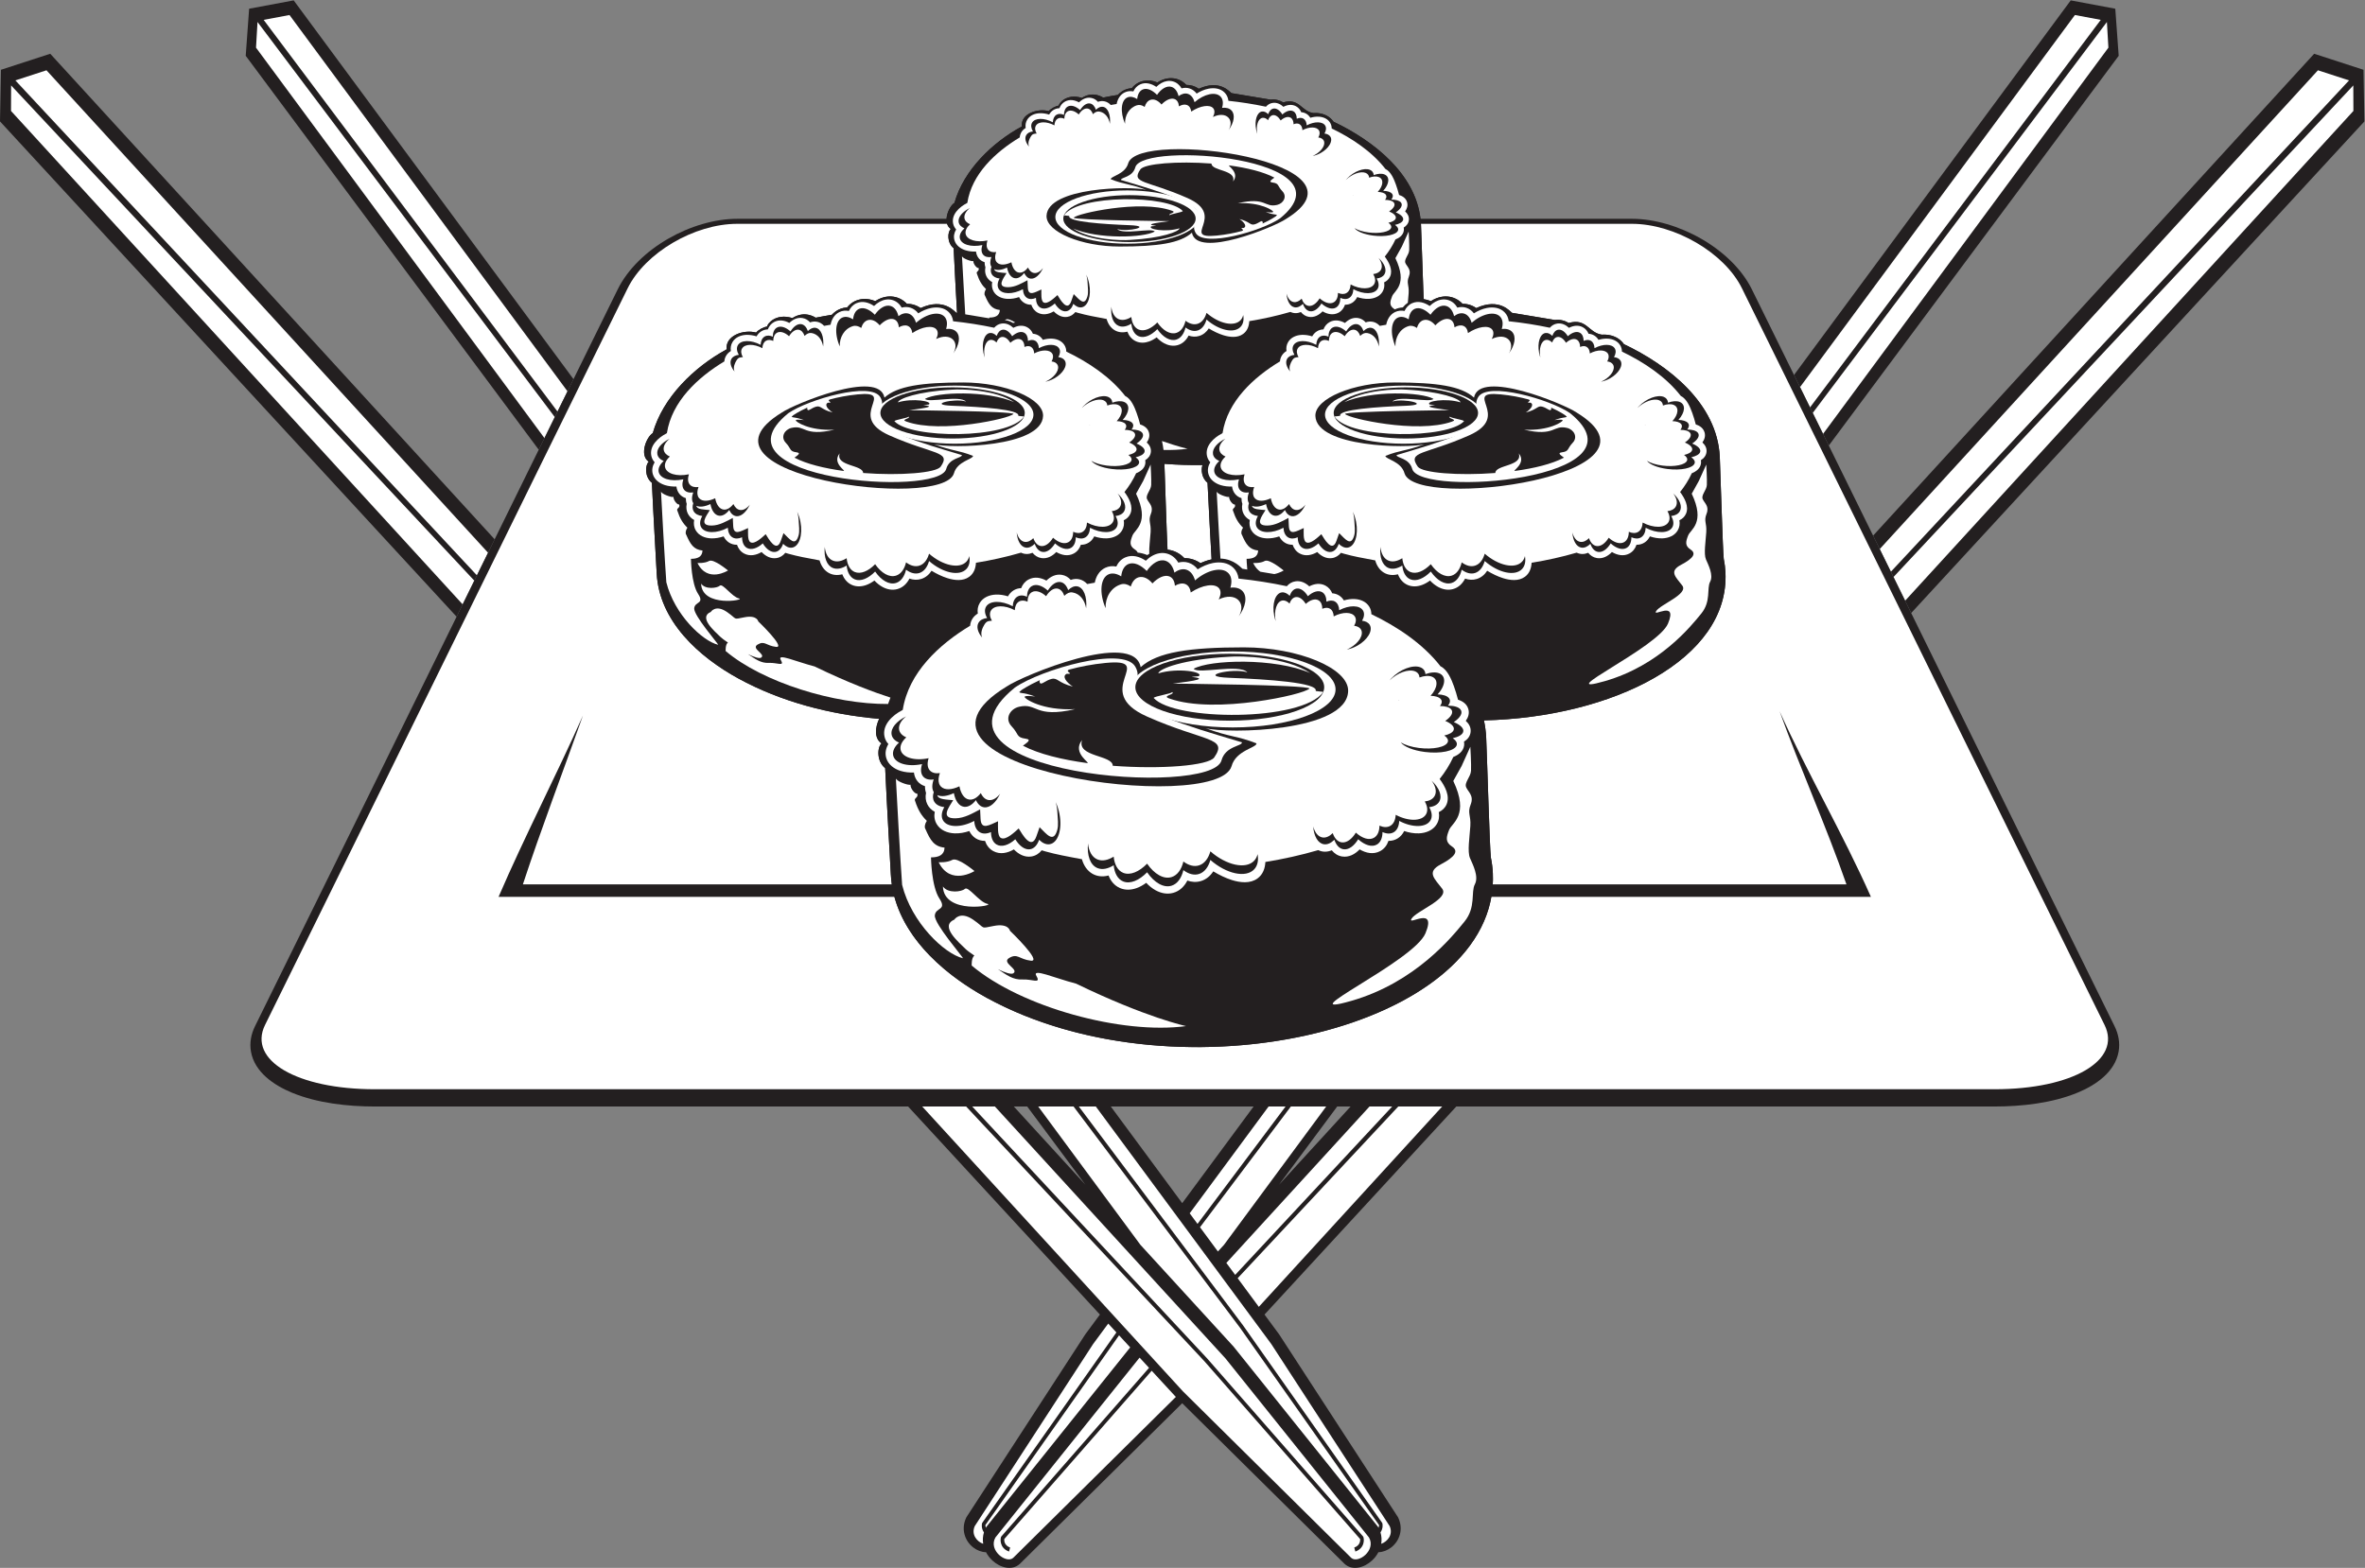
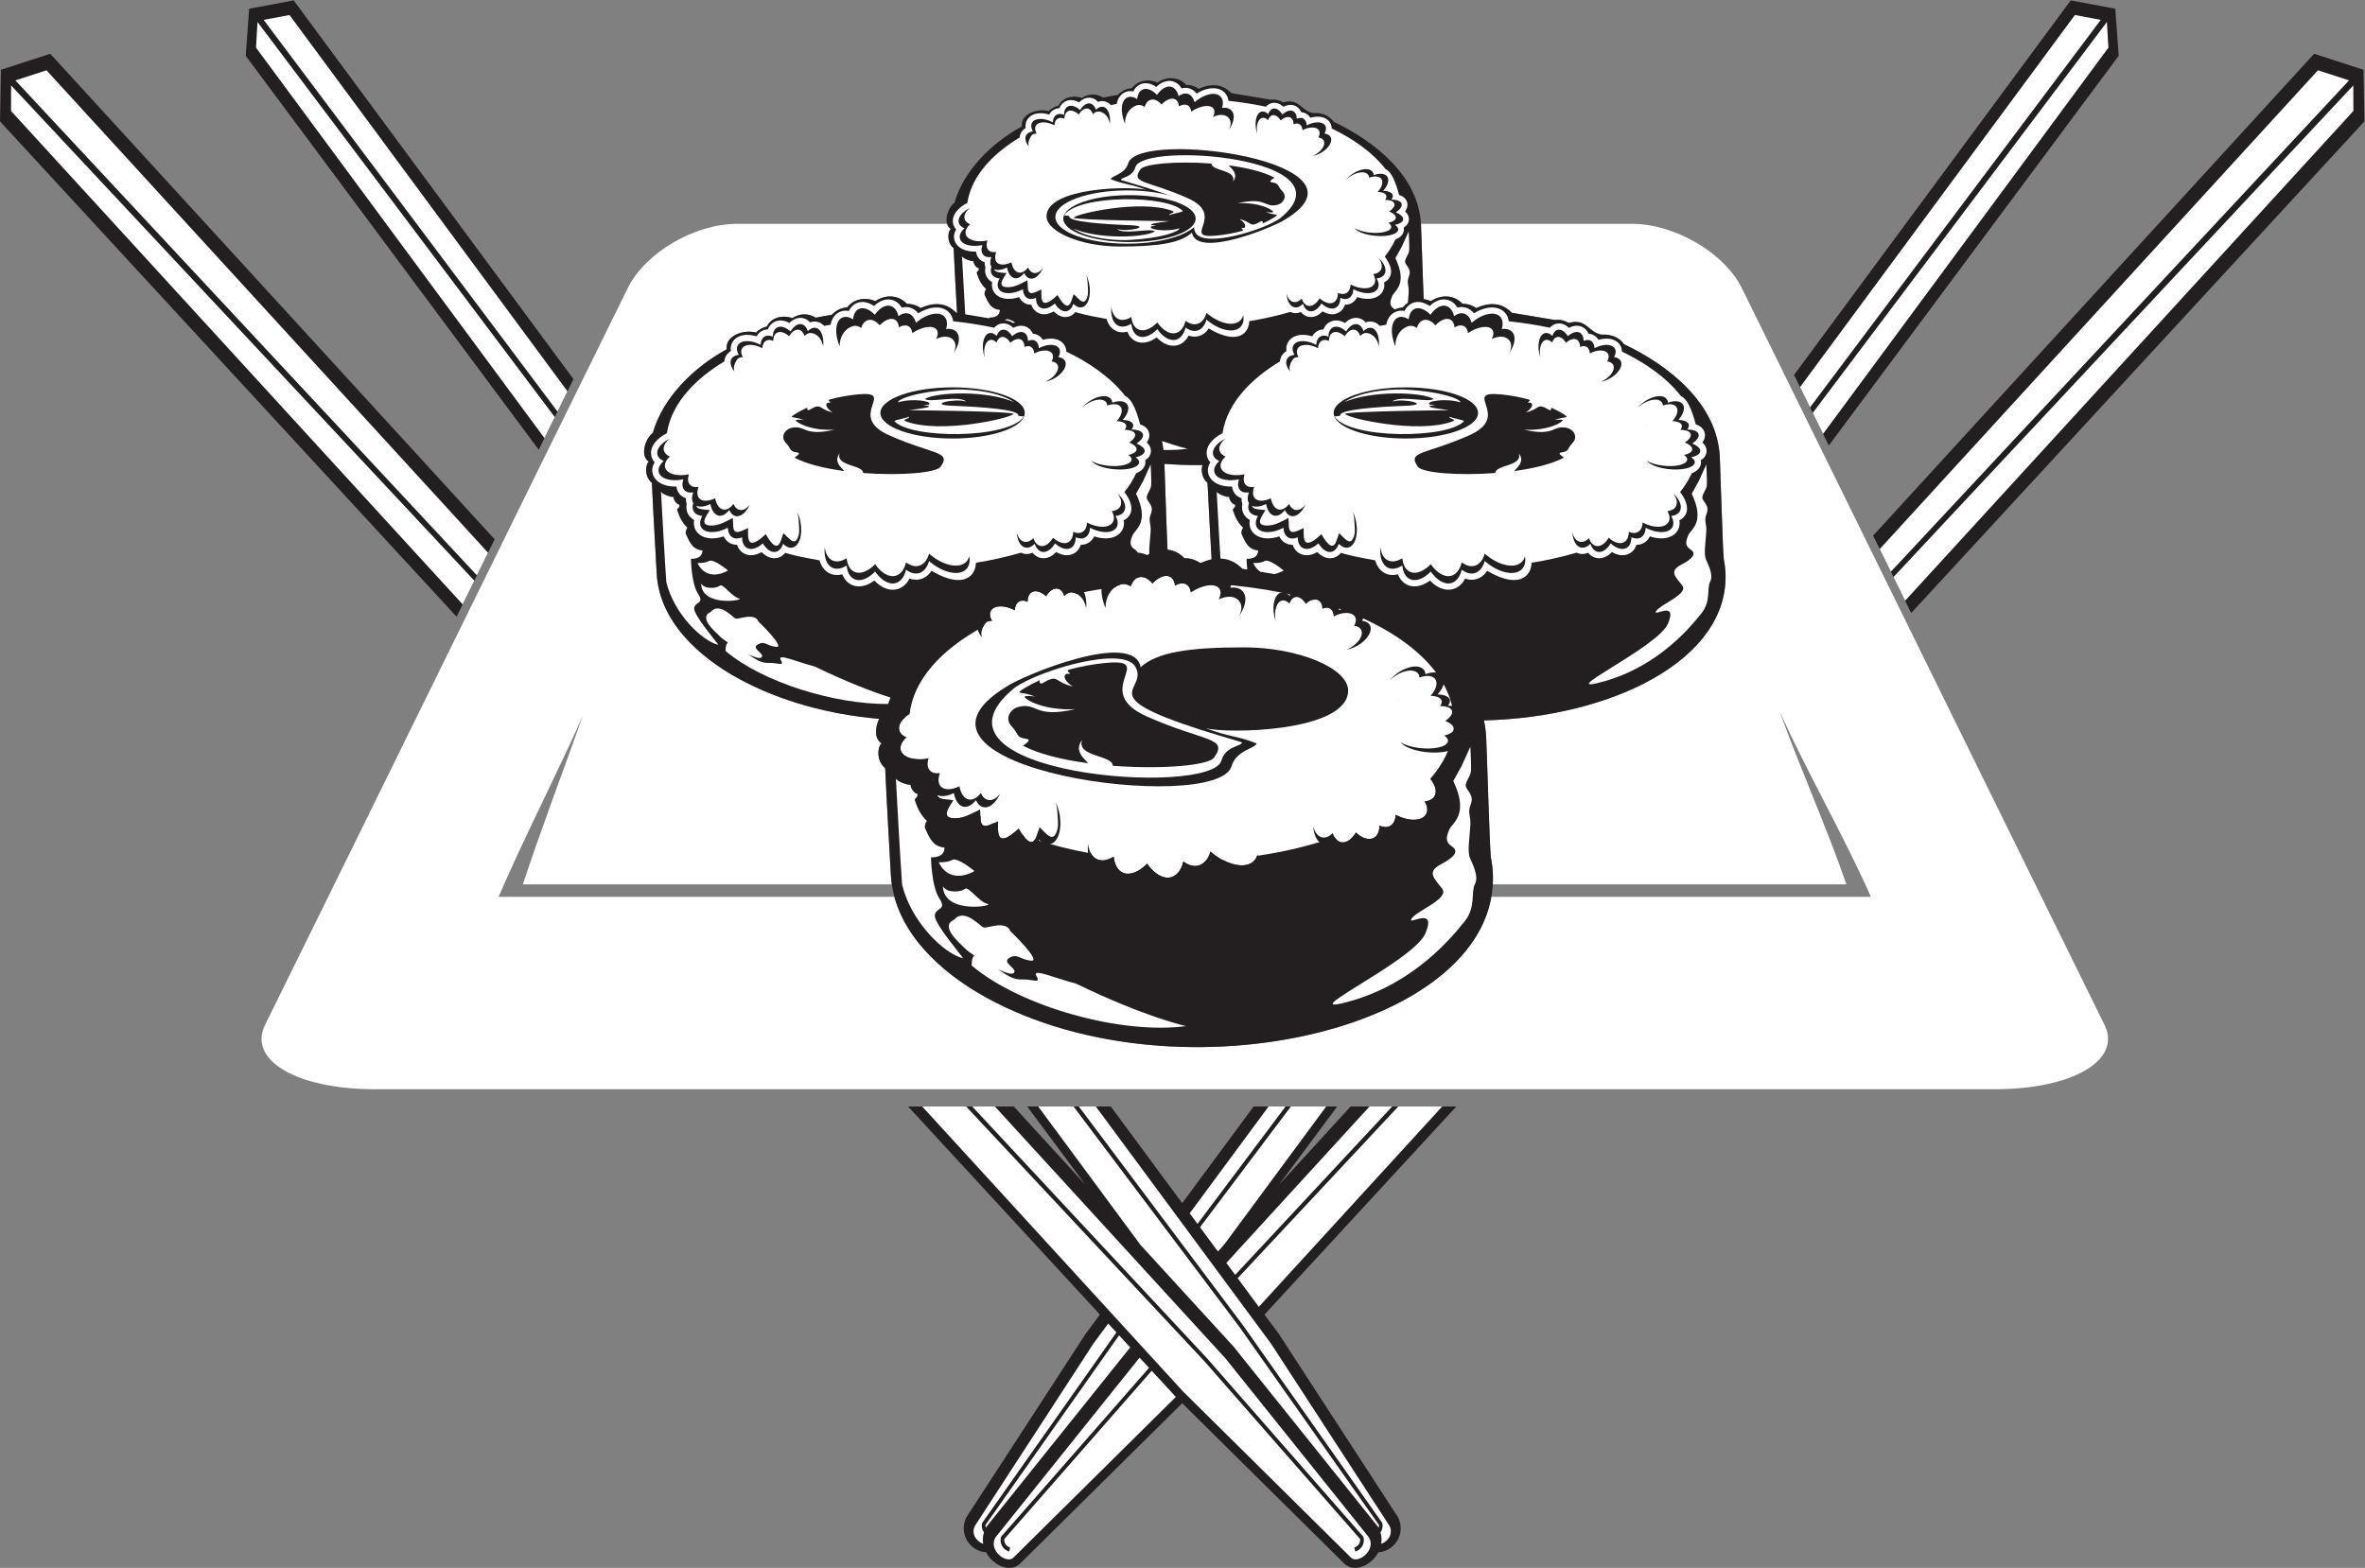
<svg xmlns="http://www.w3.org/2000/svg" viewBox="0 0 1023.947 679.027" height="679.027" width="1023.947" xml:space="preserve" id="svg2" version="1.1">
  <rect x="0" y="0" width="1023.947" height="679.027" fill="#808080" stroke="none" />
  <defs id="defs6" />
  <g transform="matrix(1.333,0,0,-1.333,0,679.027)" id="g10">
    <g transform="scale(0.1)" id="g12">
      <path id="path14" style="fill:#231f20;fill-opacity:1;fill-rule:evenodd;stroke:none" d="M 6881.5,4912.68 5939.96,3646.42 c -37.62,76.47 -75.27,152.94 -112.92,229.41 l 898.69,1216.88 144.71,-27.07 11.06,-152.96 z m -6083.387,0 951.657,-1279.86 c 37.62,76.46 75.25,152.91 112.88,229.36 L 953.883,5092.71 809.172,5065.64 798.113,4912.68 Z m 2538.277,-3413.7 188.88,-254.01 -232.42,254.01 h -343.3 l 622.95,-675.96 -47.23,-63.95 -386.48,-594.707 -1.11,-2.41 c -16.41,-35.676 -4.63,-74.051 23.53,-95.722 11.98,-9.219 26.85,-15.098 41.4,-15.34 5.17,-9.895 12.16,-19.066 20.71,-26.984 25.06,-23.203 63.16,-34.277 88.86,-11.113 l 0.56,0.508 527.06,521.64 527.08,-521.64 0.55,-0.508 c 25.7,-23.164 63.8,-12.09 88.86,11.113 8.55,7.918 15.55,17.09 20.71,26.984 14.55,0.242 29.42,6.121 41.4,15.34 28.16,21.672 39.93,60.047 23.53,95.722 l -1.11,2.41 -386.47,594.707 -47.24,63.95 622.95,675.96 h -343.29 l -232.43,-254.01 188.87,254.01 H 4071.7 l -231.9,-314.01 -231.89,314.01 H 3336.39 Z M 1606.64,3341.81 163.203,4919.32 3.023,4867.25 0,4699.53 l 1483,-1609.2 123.64,251.48 z m 4477.27,11.95 1432.5,1565.56 160.18,-52.07 3.02,-167.72 -1472.04,-1597.3 c -41.22,83.84 -82.44,167.69 -123.66,251.53 v 0" />
      <path id="path16" style="fill:#ffffff;fill-opacity:1;fill-rule:nonzero;stroke:none" d="M 7643.83,4733.48 6187.87,3142.3 l -37.81,76.91 1493.48,1597.25 0.29,-82.98 z m -2959.6,-3234.5 -595.6,-650.921 -68.71,93.015 521.67,557.906 h 142.64 z M 3819.13,555.41 3290.76,32.473 c -21.99,-19.824 -81.5,24.285 -57.7,66.211 l 466.1,581.707 2.38,2.605 30.49,-33.086 -479.97,-548.152 c -3.24,-4.91 -7.49,-36.864 25.33,-48.739 l 3.57,13.035 C 3261.77,73 3261.37,88.418 3261.82,93.594 L 3740.7,640.5 l 78.38,-85.039 0.05,-0.051 z m 164.06,435.403 464.99,508.167 h 73.66 l -509.95,-547.027 -28.7,38.86 z m 2122.18,2319.297 1423.3,1555.51 101.02,-32.85 -1488.12,-1596.3 -36.2,73.64 z m 742.69,1629.03 -926.73,-1254.86 -33.54,68.13 955.42,1270.14 4.85,-83.41 z m -2540.61,-3440.16 -331.9,-449.42 -19.78,-21.61 -58.13,78.72 295.09,392.31 h 114.72 z m -636.59,-782.691 -466.62,-582.363 -1.39,-2.449 -0.72,-1.301 c -1.34,3.672 -1.58,7.043 -1.59,8.984 l 434.15,616.375 36.17,-39.246 z m -474.99,-600.93 c -3.78,-12.234 -4.46,-24.878 -2.45,-37.175 -20.17,6.816 -39.87,30.343 -27.31,57.656 l 384.5,591.64 48.91,66.231 26.53,-28.809 -435.91,-618.886 c -1.82,-3.477 -3.07,-18.543 5.73,-30.657 z m 668.27,1036.661 256.23,346.96 h 55.16 l -286,-381.34 -25.39,34.38 z m 1982.38,2684.27 892.77,1208.89 83.98,-15.72 -944.29,-1259.12 -32.46,65.95 v 0" />
      <path id="path18" style="fill:#ffffff;fill-opacity:1;fill-rule:nonzero;stroke:none" d="M 35.785,4733.48 1502.68,3130.34 l 37.89,77.08 -1504.496,1609.04 -0.289,-82.98 z M 2995.38,1498.98 3842.17,573.535 4388.85,32.473 c 21.99,-19.824 81.5,24.285 57.7,66.211 L 3980.46,680.391 3231.44,1498.98 h -73.67 l 762.84,-818.304 0.15,-0.141 506.79,-578.777 c 3.24,-4.91 7.48,-36.864 -25.33,-48.739 l -3.57,13.035 c 19.19,6.945 19.59,22.363 19.14,27.539 L 3912.38,670.813 v 0.007 l -774.36,828.16 H 2995.38 Z M 1585.18,3298.16 150.941,4865.62 49.926,4832.77 1549.04,3224.66 l 36.14,73.5 z m -753.629,1640.98 936.819,-1268.51 33.6,68.28 -965.572,1283.64 -4.847,-83.41 z m 2540.609,-3440.16 331.91,-449.42 302.79,-330.915 468.51,-584.719 1.39,-2.449 0.72,-1.301 c 1.34,3.672 1.58,7.043 1.58,8.984 L 4027.7,780 l 0.01,0.012 -540.83,718.968 H 3372.16 Z M 4483.74,115.359 c 3.78,-12.234 4.46,-24.878 2.45,-37.175 20.17,6.816 39.86,30.343 27.31,57.656 l -384.5,591.64 -569.76,771.5 h -55.15 l 532.65,-710.242 0.14,-0.144 452.59,-642.578 c 1.82,-3.477 3.06,-18.543 -5.73,-30.657 z M 1843.18,3822.64 940.32,5045.18 l -83.98,-15.72 954.45,-1272.65 32.39,65.83 v 0" />
-       <path id="path20" style="fill:#231f20;fill-opacity:1;fill-rule:evenodd;stroke:none" d="m 2394.71,4383.1 h 679.7 c 1.21,21.26 13.83,44.51 25.67,51.82 30.16,106.6 122.97,196.13 219.08,248.37 -5.21,39.98 49.8,59.91 87.22,49.58 6.84,8.69 22.19,16.37 32.79,18.26 -0.3,6.8 25.02,40.37 74.56,24.75 37.64,24.03 68.47,1.18 69.18,1.05 15.84,3.22 31.76,6.11 47.73,8.67 1.51,0.83 15.92,20.12 45.45,21.9 20.43,25.62 53.34,31.32 83.22,18.48 30.52,20.48 68.6,19.04 93.8,-7.89 14.52,0.25 28.73,-4.18 40.55,-12.59 69.54,32.09 101.82,-11.79 106.04,-14.09 l 127.3,-21.26 c 14.64,2.02 28.63,-1.52 40.82,-8.82 53.13,15.09 57.57,-28.42 97.76,-34.7 4.33,0.3 8.68,0.31 13.01,0.01 20.93,-1.47 40.65,-10.59 52.66,-28.03 127.21,-60.47 265.11,-166.85 282.56,-315.51 h 686.67 c 146.22,0 324.13,-96.46 389.66,-229.39 393.18,-797.57 784.54,-1596.11 1177.88,-2393.6 12.72,-25.81 18.29,-54.14 13.25,-82.69 -11.84,-67.05 -75.14,-109.48 -133.67,-133.61 -82.17,-33.86 -181.02,-44.83 -269.24,-44.83 H 1217.44 c -88.1,0 -186.83,10.94 -268.877,44.78 -58.465,24.11 -121.559,66.48 -133.43,133.45 -5.074,28.61 0.504,57.02 13.265,82.9 393.362,797.51 784.692,1596 1177.872,2393.6 65.64,133.16 241.83,229.39 388.44,229.39 v 0" />
      <path id="path22" style="fill:#ffffff;fill-opacity:1;fill-rule:evenodd;stroke:none" d="m 2394.71,4366.79 h 681.42 c 2.03,-6.67 5.89,-12.5 12.1,-16.7 -10.63,-9.48 -13.17,-44.27 9.22,-62.55 3.05,-66.86 7.85,-152.51 11.1,-210.34 l -2.27,0.38 c -4.62,2.53 -40,50.62 -116.21,15.45 -12.98,9.22 -28.55,14.08 -44.46,13.8 -27.61,29.51 -69.36,31.09 -102.81,8.66 -32.76,14.06 -68.82,7.81 -91.22,-20.26 -32.37,-1.96 -48.15,-23.11 -49.82,-24.02 -17.5,-2.81 -34.94,-5.96 -52.32,-9.5 -0.77,0.15 -34.56,25.19 -75.81,-1.15 -54.3,17.13 -82.07,-19.67 -81.74,-27.12 -11.6,-2.07 -28.43,-10.5 -35.93,-20.02 -41.02,11.31 -101.32,-10.53 -95.6,-54.34 -105.35,-57.26 -207.07,-155.39 -240.13,-272.24 -21.03,-12.99 -44.31,-71.8 -13,-92.98 -11.64,-10.39 -14.43,-48.52 10.12,-68.56 4.86,-106.63 13.79,-256.89 15.59,-293.32 7.67,-156.33 137.71,-272.66 266.03,-342.8 136.54,-74.63 295.6,-116.58 456.55,-130.71 -12.81,-26.83 -16.92,-63.26 7.67,-79.89 -13.66,-12.19 -16.93,-56.94 11.87,-80.44 5.7,-125.12 16.19,-301.41 18.3,-344.16 0.55,-11.28 1.64,-22.39 3.26,-33.32 h -1198.3 c 59.35,180.63 130.31,365.86 195.06,548.52 -87.67,-196.97 -189.86,-393.71 -274.06,-589.12 h 1285.77 c 39.76,-146.49 170.82,-257.45 300.4,-328.28 596.65,-326.12 1559.71,-121.55 1638.4,328.28 h 1232.83 c -90.24,203.82 -207.37,404.15 -296.63,603.13 66.36,-184.71 151.82,-373.85 217.18,-562.53 H 4848.51 c 0.65,12.02 0.87,24.16 0.26,36.49 -0.84,17.15 -3.06,34.2 -6.47,51.03 -3.87,32.18 -12.31,328.28 -15.14,389.33 -0.94,19.17 -3.44,37.81 -7.32,55.93 415.87,9.92 798.34,197.87 784.44,481.24 -0.72,14.62 -2.6,29.15 -5.52,43.49 -3.29,27.43 -10.49,279.8 -12.9,331.82 -8.52,173.46 -166.32,296.91 -311.41,365.87 -13.16,19.13 -34.77,29.11 -57.71,30.72 -4.75,0.34 -9.51,0.33 -14.27,0 -44.04,6.88 -48.92,54.57 -107.15,38.03 -13.37,8 -28.7,11.89 -44.75,9.68 l -139.53,23.29 c -4.62,2.53 -40,50.62 -116.22,15.45 -12.96,9.22 -28.54,14.08 -44.46,13.8 -27.61,29.51 -69.34,31.09 -102.8,8.66 -7.76,3.32 -15.68,5.51 -23.58,6.54 -3.16,78.79 -7.03,208.49 -8.63,242.77 -0.03,0.67 -0.08,1.33 -0.12,1.99 h 685.25 c 139.04,0 300.48,-94.14 357.19,-209.19 196.67,-398.94 392.69,-798.16 588.94,-1196.95 196.16,-398.61 392.31,-798 588.94,-1196.67 56.74,-115.03 -104.44,-208.9 -357.19,-208.9 -876.92,0 -1754.47,0 -2630.77,0 -876.3,0 -1753.84,0 -2630.15,0 -252.752,0 -413.315,93.87 -356.573,208.9 196.633,398.67 393.043,797.97 588.933,1196.67 195.91,398.7 392.29,798.01 588.95,1196.95 56.71,115.05 216.29,209.19 355.96,209.19 z M 3935.27,3276.57 c -3.48,62.43 -9.49,168.06 -13.17,248.73 -19,15.52 -21.62,41.89 -16.42,57.83 -41.04,-0.65 -82.39,0.62 -123.65,3.87 2.43,-65.53 6.91,-213.33 10.07,-278.88 20.12,-2.11 39.33,-11.17 54.76,-27.67 18.68,0.33 36.95,-5.38 52.16,-16.19 13.11,6.04 25.17,9.98 36.25,12.31 v 0" />
      <path id="path24" style="fill:#231f20;fill-opacity:1;fill-rule:evenodd;stroke:none" d="m 3406.38,4732.87 c 6.84,8.69 22.19,16.37 32.79,18.26 -0.3,6.8 25.02,40.37 74.56,24.75 37.64,24.03 68.47,1.18 69.18,1.05 15.84,3.22 31.76,6.11 47.73,8.67 1.51,0.83 15.92,20.12 45.45,21.9 20.43,25.62 53.34,31.32 83.22,18.48 30.52,20.48 68.6,19.04 93.8,-7.89 14.52,0.25 28.73,-4.18 40.55,-12.59 69.54,32.09 101.82,-11.79 106.04,-14.09 l 127.3,-21.26 c 14.64,2.02 28.63,-1.52 40.82,-8.82 53.13,15.09 57.57,-28.42 97.76,-34.7 4.33,0.3 8.68,0.31 13.01,0.01 20.93,-1.47 40.65,-10.59 52.66,-28.03 132.36,-62.92 276.34,-175.55 284.1,-333.81 1.6,-34.28 5.47,-163.98 8.63,-242.77 7.9,-1.03 15.82,-3.22 23.58,-6.54 33.46,22.43 75.19,20.85 102.8,-8.66 15.92,0.28 31.5,-4.58 44.46,-13.8 76.22,35.17 111.6,-12.92 116.22,-15.45 l 139.53,-23.29 c 16.05,2.21 31.38,-1.68 44.75,-9.68 58.23,16.54 63.11,-31.15 107.15,-38.03 4.76,0.33 9.52,0.34 14.27,0 22.94,-1.61 44.55,-11.59 57.71,-30.72 145.09,-68.96 302.89,-192.41 311.41,-365.87 2.41,-52.02 9.61,-304.39 12.9,-331.82 2.92,-14.34 4.8,-28.87 5.52,-43.49 13.9,-283.37 -368.57,-471.32 -784.44,-481.24 3.88,-18.12 6.38,-36.76 7.32,-55.93 2.83,-61.05 11.27,-357.15 15.14,-389.33 3.41,-16.83 5.63,-33.88 6.47,-51.03 24.66,-502.62 -1013.5,-749.59 -1643.28,-405.37 -150.56,82.29 -303.13,218.79 -312.13,402.2 -2.11,42.75 -12.6,219.04 -18.3,344.16 -28.8,23.5 -25.53,68.25 -11.87,80.44 -24.59,16.63 -20.48,53.06 -7.67,79.89 -160.95,14.13 -320.01,56.08 -456.55,130.71 -128.32,70.14 -258.36,186.47 -266.03,342.8 -1.8,36.43 -10.73,186.69 -15.59,293.32 -24.55,20.04 -21.76,58.17 -10.12,68.56 -31.31,21.18 -8.03,79.99 13,92.98 33.06,116.85 134.78,214.98 240.13,272.24 -5.72,43.81 54.58,65.65 95.6,54.34 7.5,9.52 24.33,17.95 35.93,20.02 -0.33,7.45 27.44,44.25 81.74,27.12 41.25,26.34 75.04,1.3 75.81,1.15 17.38,3.54 34.82,6.69 52.32,9.5 1.67,0.91 17.45,22.06 49.82,24.02 22.4,28.07 58.46,34.32 91.22,20.26 33.45,22.43 75.2,20.85 102.81,-8.66 15.91,0.28 31.48,-4.58 44.46,-13.8 76.21,35.17 111.59,-12.92 116.21,-15.45 l 2.27,-0.38 c -3.25,57.83 -8.05,143.48 -11.1,210.34 -22.39,18.28 -19.85,53.07 -9.22,62.55 -28.57,19.32 -7.33,72.98 11.85,84.83 30.16,106.6 122.97,196.13 219.08,248.37 -5.21,39.98 49.8,59.91 87.22,49.58 z m 528.89,-1456.3 c -3.48,62.43 -9.49,168.06 -13.17,248.73 -19,15.52 -21.62,41.89 -16.42,57.83 -41.04,-0.65 -82.39,0.62 -123.65,3.87 2.43,-65.53 6.91,-213.33 10.07,-278.88 20.12,-2.11 39.33,-11.17 54.76,-27.67 18.68,0.33 36.95,-5.38 52.16,-16.19 13.11,6.04 25.17,9.98 36.25,12.31 v 0" />
      <path id="path26" style="fill:#ffffff;fill-opacity:1;fill-rule:evenodd;stroke:none" d="m 4111.77,4747.3 c 5.65,6.49 13.05,11.13 22.23,12.4 13.24,1.82 25.14,-3.98 34.51,-12.73 12.75,6.66 27.42,9.04 40.92,1.78 8.26,-4.43 13.75,-11.34 17.05,-19.36 12.31,-0.79 22.93,-7.21 29.43,-18 9.26,2.72 18.95,4.1 28.45,3.43 14.02,-0.98 27.79,-6.69 35.52,-18.99 3.76,-5.99 5.44,-12.56 5.48,-19.22 64.93,-31.28 130.23,-74.54 174.53,-131.59 17.71,-8.39 27.88,-33.61 33.87,-50.22 3.99,-11.09 7.48,-22.65 10.45,-34.21 11.73,-3.66 22.22,-10.79 25.96,-23.38 3.29,-11.13 -0.11,-21.35 -6.38,-30.07 7.93,-7.16 13.37,-16.38 12.24,-27.89 -1.1,-11.21 -7.91,-19.13 -16.74,-24.64 0.66,-3.16 0.8,-6.51 0.28,-10.03 -2.15,-14.6 -14.27,-23.53 -27.23,-28.65 -9.11,-19.92 -20.95,-38.49 -34.55,-55.63 13.83,-18.6 26.6,-43 17.51,-64.15 -4.03,-9.4 -11.18,-15.6 -19.66,-19.58 1.8,-10.26 0.62,-20.77 -5.17,-30.41 -9.42,-15.69 -27.22,-22.44 -44.77,-23.21 -12.58,-0.55 -25.36,1.77 -37.48,5.86 -7.7,-15.72 -22.11,-25.17 -39.69,-24.88 -3.62,-10.74 -10.29,-20.12 -20.99,-25.88 -17.15,-9.2 -35.98,-4.94 -51.84,4.37 -11.66,-12.13 -27.05,-20.7 -44.35,-17.92 -11,1.77 -19.56,7.68 -25.99,15.67 -11.02,-4.58 -22.98,-5.06 -34.12,0.42 -43.8,-12.78 -88.53,-22.64 -133.56,-29.98 -0.82,-16.02 -6.06,-31.47 -19.87,-41.58 -18.6,-13.62 -43.81,-10.61 -64.48,-4.14 -16.18,5.07 -32.29,12.93 -47.24,22.04 -7.2,-11.14 -17.26,-20.11 -30.54,-24.31 -11.89,-3.76 -23.82,-2.87 -34.94,1.05 -7.5,-14.6 -19.16,-26.58 -36,-31.14 -15.04,-4.07 -30.38,-0.93 -43.85,6.41 -8.97,4.88 -17.01,11.5 -24.07,19.01 -7.42,-5.52 -15.48,-10.16 -24.08,-13.27 -13.73,-4.96 -28.59,-5.8 -42.2,0.09 -14.36,6.23 -23.48,18.01 -28.77,31.71 -31.09,-8.28 -57.9,7.83 -67.35,41.19 -16.73,3.08 -33.42,6.12 -50.11,9.61 -14.16,2.96 -28.52,6.12 -42.42,10.11 -2.77,0.8 -5.86,1.68 -9.01,2.73 -6.53,-8.08 -15.23,-14.01 -26.32,-15.67 -17.12,-2.57 -32.36,5.97 -43.93,17.97 -15.88,-9.31 -34.71,-13.58 -51.86,-4.37 -10.71,5.75 -17.38,15.13 -20.99,25.88 -17.58,-0.29 -31.99,9.16 -39.7,24.88 -12.12,-4.09 -24.89,-6.41 -37.47,-5.86 -17.56,0.77 -35.35,7.52 -44.77,23.21 -5.95,9.89 -7.05,20.71 -5.03,31.22 -17.11,9.25 -26.29,26.8 -22.05,47.93 -1.92,5.39 -2.69,11.08 -2.58,16.8 -16.04,4.93 -25.96,17.86 -27.98,34.51 -11.46,-0.41 -23.01,0.76 -33.76,4.12 -16.11,5.05 -31.01,15.55 -36.08,32.39 -3.84,12.75 -0.95,24.87 5.34,35.43 -4.76,5.23 -8.26,11.56 -9.82,19.02 -6.26,29.76 20.67,54.1 44.7,66.37 0.48,0.37 0.97,0.74 1.46,1.1 14.53,93.9 91.79,165.23 170.16,212.41 0.97,13.29 8.27,24.1 19.33,30.78 -1.38,9.05 -0.16,18.28 4.94,26.77 8.54,14.21 24.52,20.44 40.45,21.14 10.34,0.46 20.81,-1.27 30.82,-4.43 6.96,12.57 18.94,20.26 33.36,20.69 3.42,9.04 9.38,16.86 18.56,21.79 14.9,8.01 31.16,4.93 45.12,-2.74 10.37,10.17 23.78,17.03 38.79,14.61 9.4,-1.51 16.88,-6.29 22.62,-12.87 14.87,5.34 30.44,1.97 41.72,-10.38 6.34,1.18 12.68,2.3 19.04,3.38 3.16,15.66 11.08,30.19 26.2,37.52 9.15,4.43 18.79,5.11 28.12,3.28 4.6,10 11.95,18.41 22.8,23.13 17.79,7.71 36.43,1.96 51.78,-8.41 5.06,4.96 10.68,9.33 16.86,12.69 11.29,6.15 24.13,8.69 36.72,5.27 12.84,-3.48 22.14,-12.03 28.43,-22.75 8.4,2.32 17.25,2.52 26.06,-0.32 9.58,-3.08 17.17,-9.07 22.92,-16.63 11.86,7.48 24.91,13.25 38.46,15.9 18.25,3.57 38.44,1.31 52.14,-12.44 7.57,-7.58 11.46,-16.97 12.65,-26.92 41.22,-4.4 81.21,-10.63 121.81,-19.22 v 0" />
      <path id="path28" style="fill:#ffffff;fill-opacity:1;fill-rule:evenodd;stroke:none" d="m 3845.78,4755.65 c 119.6,0 232.07,-15.63 330.05,-43.09 5.97,1.95 11.61,1.76 16.21,-0.99 2.19,-1.32 4,-3.13 5.42,-5.35 201.26,-61.36 336.13,-173.74 336.13,-302.22 0,-4.52 -0.18,-9.01 -0.51,-13.48 0.78,-2.13 0.86,-4.27 0.15,-6.37 -0.24,-0.71 -0.56,-1.4 -0.96,-2.07 -5.2,-43.08 -25.57,-84.06 -58.41,-121.57 13.07,-15.2 17.97,-31.74 11.05,-43.55 -4.54,-7.75 -13.45,-12.23 -24.68,-13.44 6.81,-11.79 8.4,-23.52 3.13,-32.51 -10.51,-17.95 -44.42,-18.36 -76.54,-1.25 -0.59,-12.61 -5.04,-22.71 -13.39,-27.72 -7.71,-4.63 -17.49,-4.18 -27.65,0.32 -0.05,-13.84 -4.52,-25.03 -13.44,-30.39 -12.38,-7.43 -30.13,-1.77 -46.12,12.76 -10.17,-16.66 -23.58,-26.49 -36.23,-24.51 -7.09,1.11 -13.02,5.79 -17.44,12.99 -59.29,-20.66 -125.23,-36.71 -195.82,-47.12 -1.6,-4.65 -4.05,-8.81 -7.41,-12.36 -16.01,-16.91 -48,-14.82 -80.19,2.56 -13.93,-1.07 -28,-1.93 -42.2,-2.57 -4.63,-5.53 -10.22,-9.54 -16.68,-11.63 -12.62,-4.07 -26.56,-0.16 -39.66,9.71 -4.7,-19.91 -14.87,-34.5 -29.51,-39.23 -20.28,-6.55 -43.93,7.51 -62.08,33.77 -20.18,-20.57 -42.77,-30.25 -60.32,-23.16 -13.77,5.55 -21.91,20.42 -24.05,40.15 l -1.1,0.14 c -14.03,-8.51 -28.03,-11.28 -39.78,-6.54 -7.08,2.86 -12.68,8.19 -16.73,15.37 -49.98,9.01 -97.32,20.9 -141.25,35.26 -8.82,-14.34 -20.75,-2.64 -30.03,10.41 -7.22,2.64 -14.35,5.36 -21.36,8.14 -10.9,-9.37 -25.66,-20.07 -34.87,-14.7 -7.27,4.23 -7.44,20.39 -7.19,32.8 -3.3,1.55 -6.59,3.11 -9.83,4.68 -17.61,-8.12 -32.93,-14.42 -34.13,10.7 l -0.35,7.27 c -5.23,2.93 -10.36,5.9 -15.4,8.92 -14.94,-7.72 -30.34,-14.6 -47.72,-14.88 -39.28,-0.63 -16.3,28.04 -5.71,45.82 -22.66,2.38 -53.89,0.48 -33.54,30.54 0.59,0.86 1.19,1.71 1.82,2.55 -22.89,22.12 -41.31,45.64 -54.63,70.24 -24.89,0.08 -43.88,9.36 -46.47,24.79 -1.7,10.11 3.96,20.98 14.53,30.48 -10.05,4.25 -16.75,11 -18.21,19.72 -2.26,13.44 8.49,28.23 26.48,39.35 9.55,85.24 78.52,162.35 186.03,220.68 0.85,1.69 1.7,3.19 2.44,4.44 6.02,10.29 10.57,9.62 19.41,10.58 -5.36,9.27 -6.61,18.5 -2.47,25.56 8.27,14.12 34.95,14.44 60.2,0.99 0.47,9.91 3.97,17.86 10.54,21.8 6.05,3.63 13.75,3.28 21.74,-0.26 0.04,10.89 3.55,19.69 10.58,23.91 9.73,5.84 23.68,1.39 36.26,-10.04 7.99,13.1 18.55,20.84 28.5,19.28 7.91,-1.24 13.98,-8.13 17.45,-18.32 6.37,6.4 13.46,9.7 20.29,8.63 3.66,-0.57 7.07,-1.66 10.23,-3.17 31.72,6.8 64.64,12.41 98.56,16.74 4.21,2.88 8.92,5.18 14.1,6.77 6.68,2.05 13.8,0.89 20.64,-2.83 l 5.11,0.5 c 3.62,10.08 9.94,17.44 18.43,20.04 11.72,3.6 24.83,-2.72 35.28,-15.31 14.13,14.75 30.41,22.23 42.4,17.81 6.82,-2.52 11.25,-8.51 13.23,-16.65 5.88,0.07 11.77,0.11 17.67,0.11 v 0" />
      <path id="path30" style="fill:#231f20;fill-opacity:1;fill-rule:evenodd;stroke:none" d="m 4461.88,4525.13 c 12.98,4.75 25.52,5.87 34.7,2.21 18.33,-7.32 16.45,-30.93 -3.89,-53.32 13.34,-0.39 23.75,-3.49 28.49,-9.3 4.39,-5.36 3.25,-12.18 -2.23,-19.25 14.68,-0.02 26.26,-3.13 31.32,-9.34 7.05,-8.61 -0.17,-20.98 -16.68,-32.13 16.98,-7.07 26.5,-16.4 23.53,-25.21 -2.36,-7.02 -12.18,-12.39 -26.23,-15.47 8.09,-5.64 11.91,-11.93 9.88,-17.97 -4.83,-14.33 -40.88,-21.87 -80.5,-16.81 -29.66,3.78 -52.93,13.55 -60.73,24.24 10.28,-6.38 26.62,-11.66 45.98,-14.13 35.87,-4.58 68.52,2.24 72.9,15.23 1.85,5.47 -1.62,11.16 -8.95,16.27 12.73,2.78 21.62,7.66 23.76,14 2.69,7.98 -5.93,16.45 -21.32,22.84 14.97,10.1 21.49,21.3 15.12,29.1 -4.6,5.63 -15.07,8.44 -28.38,8.46 4.96,6.41 6,12.58 2.03,17.44 -4.3,5.26 -13.73,8.06 -25.8,8.42 18.41,20.27 20.12,41.66 3.52,48.29 -8.31,3.31 -19.68,2.31 -31.44,-2 -0.46,7.09 -4.21,12.7 -11.38,15.56 -16.4,6.53 -44.66,-3.71 -64.35,-23 1.43,1.74 2.97,3.48 4.62,5.21 21.78,22.86 54.67,35.33 73.45,27.84 7.91,-3.16 12.06,-9.36 12.58,-17.18 z m -423.92,-454.68 c 2.8,-15.47 0.2,-29.16 -8.64,-38.49 -21.12,-22.32 -70.04,-11.58 -110.54,23.77 -5.06,-17.95 -14.84,-30.99 -28.53,-35.41 -12.62,-4.08 -26.56,-0.16 -39.66,9.7 -4.7,-19.9 -14.87,-34.5 -29.51,-39.23 -20.28,-6.55 -43.93,7.51 -62.08,33.78 -20.18,-20.58 -42.77,-30.26 -60.32,-23.17 -13.95,5.63 -22.12,20.81 -24.13,40.92 -14.37,-9 -28.77,-12.02 -40.8,-7.16 -18.55,7.49 -26.89,31.88 -24.09,62.32 2.07,-19.93 10.24,-34.96 24.09,-40.55 12.03,-4.86 26.43,-1.84 40.8,7.17 2.01,-20.12 10.18,-35.3 24.13,-40.92 17.55,-7.09 40.14,2.59 60.32,23.16 18.15,-26.26 41.8,-40.32 62.08,-33.77 14.64,4.73 24.81,19.32 29.51,39.23 13.1,-9.87 27.04,-13.78 39.66,-9.71 13.69,4.43 23.47,17.47 28.53,35.41 40.49,-35.34 89.42,-46.08 110.54,-23.77 4.37,4.62 7.21,10.29 8.64,16.72 z m -791.15,118.69 c -7.02,-12.14 -8.65,-24.22 -3.22,-33.49 10.82,-18.49 45.76,-18.91 78.85,-1.29 0.6,-12.98 5.19,-23.39 13.79,-28.56 7.93,-4.75 18.02,-4.3 28.48,0.34 0.05,-14.26 4.65,-25.79 13.86,-31.3 12.74,-7.66 31.02,-1.83 47.5,13.14 10.47,-17.16 24.29,-27.3 37.33,-25.25 10.36,1.63 18.31,10.65 22.85,24 8.34,-8.39 17.65,-12.71 26.58,-11.31 21.21,3.33 32.31,37.61 24.79,76.56 -2.09,10.85 -5.41,20.92 -9.57,29.73 2.58,-8.45 4.13,-17.69 4.47,-27.8 0.47,-13.81 3.3,-29.29 -0.54,-42.71 -9.71,-33.87 -26.7,-10.18 -44.54,7.24 l -8.08,-23.05 c -12.79,-36.51 -36.13,6.23 -44.71,19.89 -9.12,-8.05 -32.42,-31.28 -45.14,-23.87 -9.31,5.42 -6.98,30.39 -7.03,42.02 -21.39,-9.22 -42.69,-23.63 -44.12,6.16 l -1.14,23.85 c -19.66,-10.16 -39.26,-22.17 -62.33,-22.54 -39.28,-0.63 -16.3,28.04 -5.71,45.82 -16.65,1.75 -37.91,1.19 -39.97,12.68 10.26,-4.63 25.49,-2.56 41.68,5.21 3.63,-19.45 12.91,-33.03 25.82,-34.63 10.26,-1.27 20.91,5.27 29.93,16.92 4.79,-10.38 11.93,-17.11 20.78,-18.2 14.58,-1.81 29.96,12.16 40.3,34.17 -8.65,-10.98 -18.81,-17.1 -28.6,-15.89 -8.58,1.06 -15.5,7.57 -20.14,17.64 -8.74,-11.29 -19.05,-17.62 -29,-16.39 -12.5,1.55 -21.5,14.7 -25.02,33.55 -19.39,-9.32 -37.35,-10.19 -46.57,-0.77 l -0.01,0.02 -0.02,0.02 -0.02,0.01 -0.01,0.01 -0.02,0.02 -0.01,0.02 -0.03,0.03 -0.02,0.02 -0.01,0.01 -0.02,0.02 -0.02,0.02 -0.01,0.01 -0.01,0.01 -0.02,0.02 -0.02,0.02 -0.01,0.02 -0.06,0.06 -0.02,0.02 -0.01,0.01 -0.05,0.06 -0.02,0.01 -0.01,0.02 -0.01,0.01 -0.02,0.02 -0.02,0.02 -0.01,0.01 -0.02,0.02 -0.01,0.02 -0.02,0.01 v 0.01 l -0.01,0.01 -0.02,0.02 -0.01,0.01 -0.02,0.02 -0.01,0.01 -0.01,0.02 -0.02,0.02 -0.23,0.25 -0.01,0.02 -0.01,0.02 -0.02,0.02 -0.01,0.02 -0.02,0.01 -0.01,0.02 -0.02,0.01 -0.23,0.29 -0.06,0.08 -0.02,0.01 -0.07,0.1 -0.08,0.09 -0.07,0.1 -0.05,0.06 -0.02,0.03 -0.08,0.1 -0.07,0.1 -0.07,0.1 -0.04,0.05 -0.03,0.05 -0.08,0.09 -0.06,0.1 -0.07,0.1 -0.07,0.11 -0.07,0.09 -0.07,0.1 -0.06,0.11 -0.01,0.01 -0.06,0.08 -0.13,0.21 -0.06,0.1 h -0.01 l -0.06,0.1 -0.07,0.11 -0.05,0.1 -0.06,0.09 -0.01,0.02 -0.06,0.1 -0.06,0.11 -0.06,0.1 -0.06,0.11 -0.06,0.1 -0.06,0.11 -0.05,0.11 -0.07,0.11 -0.05,0.1 -0.05,0.11 -0.06,0.11 -0.05,0.1 v 0.01 l -0.06,0.11 -0.05,0.11 -0.06,0.11 -0.01,0.02 -0.03,0.08 -0.06,0.12 -0.05,0.11 -0.05,0.11 v 0 l -0.05,0.11 -0.06,0.12 -0.04,0.11 -0.04,0.09 -0.01,0.02 -0.05,0.12 -0.04,0.11 -0.14,0.34 -0.05,0.12 -0.12,0.35 -0.05,0.11 -0.04,0.12 -0.04,0.12 -0.04,0.12 -0.04,0.12 c -2.4,7.16 -1.55,16.3 2.07,26.18 -11.07,-1.56 -20.35,0.68 -25.88,7.24 -6,7.12 -6.54,18.08 -2.58,30.39 -36.06,-7.71 -67.52,1.97 -70.91,22.15 -1.7,10.11 3.96,20.98 14.53,30.48 -10.05,4.25 -16.75,11 -18.21,19.72 -1.86,11.07 5.12,23.08 17.71,33.19 -24.08,-11.76 -39.38,-29.7 -36.68,-45.76 1.52,-8.99 8.43,-15.97 18.79,-20.34 -10.9,-9.81 -16.74,-21.04 -14.98,-31.47 3.5,-20.83 35.97,-30.81 73.17,-22.86 -4.08,-12.71 -3.51,-24.01 2.67,-31.36 5.71,-6.77 15.29,-9.09 26.71,-7.48 -4.61,-12.6 -4.86,-24.03 0.18,-31.91 -3.03,-8.81 -2.87,-17.21 1.13,-24.05 4.68,-7.99 13.85,-12.61 25.43,-13.86 z m 108.17,477.75 c -6,10.39 -7.4,20.71 -2.76,28.62 9.26,15.81 39.11,16.17 67.39,1.11 0.52,11.09 4.44,19.99 11.79,24.41 6.78,4.06 15.4,3.67 24.34,-0.29 0.04,12.19 3.98,22.03 11.84,26.76 10.89,6.53 26.52,1.56 40.6,-11.25 8.95,14.67 20.76,23.34 31.9,21.59 8.86,-1.39 15.65,-9.11 19.53,-20.51 7.13,7.17 15.08,10.86 22.72,9.66 16.28,-2.55 25.59,-26.47 22.65,-55.45 -3.36,20.57 -15.82,37.11 -34.85,40.1 -6.83,1.07 -13.92,-2.23 -20.29,-8.63 -3.47,10.19 -9.54,17.08 -17.45,18.32 -9.95,1.56 -20.51,-6.18 -28.5,-19.28 -12.58,11.43 -26.53,15.88 -36.26,10.04 -7.03,-4.22 -10.54,-13.02 -10.58,-23.91 -7.99,3.54 -15.69,3.89 -21.74,0.26 -6.57,-3.94 -10.07,-11.89 -10.54,-21.8 -25.25,13.45 -51.93,13.13 -60.2,-0.99 -4.14,-7.06 -2.89,-16.29 2.47,-25.56 -8.84,-0.96 -13.39,-0.29 -19.41,-10.58 -3.77,-6.44 -10.68,-19.31 -5.33,-32 -11,13.17 -15.03,27.35 -9.05,37.54 3.99,6.83 11.83,10.77 21.73,11.84 z m 614.3,76.69 c 4.48,14.69 3.23,27.97 -4.85,36.51 -16.12,17.04 -53.48,8.84 -84.4,-18.14 -3.86,13.69 -11.33,23.65 -21.78,27.03 -9.63,3.11 -20.27,0.12 -30.27,-7.42 -3.59,15.2 -11.35,26.35 -22.53,29.96 -15.48,5 -33.53,-5.74 -47.4,-25.79 -15.4,15.71 -32.65,23.1 -46.04,17.69 -10.65,-4.3 -16.89,-15.89 -18.42,-31.25 -10.98,6.88 -21.97,9.18 -31.15,5.48 -21.42,-8.65 -25.01,-46.8 -8.33,-85.79 -0.92,26.78 13.21,52.24 38.91,60.12 8.03,2.47 16.72,0.28 24.76,-5.4 3.38,11.66 10.1,20.26 19.42,23.11 11.72,3.6 24.83,-2.72 35.28,-15.31 14.13,14.75 30.41,22.23 42.4,17.81 8.66,-3.2 13.48,-12.01 14.32,-23.75 9.24,5.36 18.37,7.21 25.83,4.46 8.1,-2.99 12.84,-10.88 14.1,-21.48 29.07,19.36 60.82,24.14 71.67,10.51 5.44,-6.83 4.63,-17.02 -1.07,-28.05 42.86,20.59 70.87,-8.84 50.71,-42.78 17.74,24.35 22.35,50.31 9.38,64.01 -6.97,7.35 -17.89,10 -30.54,8.47 z m 332.61,-83.49 c 5.37,9.27 6.61,18.5 2.47,25.56 -8.27,14.12 -34.95,14.44 -60.21,0.99 -0.46,9.91 -3.96,17.86 -10.52,21.8 -6.06,3.63 -13.75,3.28 -21.74,-0.26 -0.04,10.89 -3.56,19.69 -10.58,23.91 -9.74,5.84 -23.69,1.39 -36.27,-10.04 -7.99,13.1 -18.54,20.84 -28.5,19.28 -7.91,-1.24 -13.98,-8.13 -17.44,-18.32 -6.37,6.4 -13.47,9.7 -20.3,8.63 -16.18,-2.54 -24.66,-28.71 -18.92,-58.45 0.95,-4.95 2.24,-9.67 3.8,-14.12 -5.09,26.51 2.46,49.83 16.9,52.09 6.08,0.96 12.42,-1.98 18.1,-7.69 3.1,9.08 8.51,15.23 15.57,16.35 8.89,1.39 18.3,-5.52 25.43,-17.21 11.22,10.2 23.68,14.17 32.36,8.96 6.27,-3.77 9.41,-11.62 9.44,-21.34 7.13,3.17 14,3.48 19.4,0.24 5.86,-3.52 8.98,-10.61 9.39,-19.45 22.55,12 46.35,11.71 53.73,-0.89 3.7,-6.3 2.58,-14.53 -2.2,-22.81 7.89,-0.86 14.14,-4 17.32,-9.44 7.56,-12.9 -4.98,-33.85 -27.99,-46.77 -2.58,-1.45 -5.16,-2.72 -7.74,-3.84 8.5,1.55 17.64,4.82 26.53,9.82 25.8,14.48 39.86,37.96 31.39,52.42 -3.58,6.1 -10.58,9.62 -19.42,10.58 z m 169.47,-470.95 c 7.03,-12.14 8.66,-24.22 3.23,-33.49 -10.83,-18.49 -45.77,-18.91 -78.86,-1.29 -0.6,-12.98 -5.19,-23.39 -13.8,-28.56 -7.93,-4.75 -18.01,-4.3 -28.46,0.34 -0.06,-14.26 -4.66,-25.79 -13.87,-31.3 -12.73,-7.65 -31.03,-1.83 -47.5,13.14 -10.47,-17.16 -24.29,-27.3 -37.32,-25.25 -10.37,1.63 -18.32,10.65 -22.87,24 -8.34,-8.39 -17.63,-12.71 -26.58,-11.31 -15.12,2.37 -25.1,20.51 -26.85,44.86 4.07,-15.38 12.35,-25.99 23.52,-27.74 8.68,-1.36 17.71,2.84 25.8,10.98 4.41,-12.96 12.12,-21.72 22.19,-23.3 12.65,-1.98 26.06,7.85 36.23,24.51 15.99,-14.53 33.74,-20.19 46.12,-12.76 8.92,5.36 13.39,16.55 13.44,30.39 10.16,-4.5 19.94,-4.95 27.65,-0.32 8.35,5.01 12.8,15.11 13.39,27.72 32.12,-17.11 66.03,-16.7 76.54,1.25 5.27,8.99 3.68,20.72 -3.13,32.51 11.23,1.21 20.14,5.69 24.68,13.44 6.24,10.67 2.86,25.18 -7.48,39.08 19.27,-17.63 27.76,-38.72 19.36,-53.04 -4.68,-7.99 -13.85,-12.61 -25.43,-13.86 z m -75.76,269.73 c -1,-0.23 -1.99,-0.43 -2.96,-0.61 0.97,0.31 1.94,0.65 2.93,1 l 0.03,-0.39 v 0" />
      <path id="path32" style="fill:#ffffff;fill-opacity:1;fill-rule:evenodd;stroke:none" d="m 3124.41,4262.6 c -0.55,-7.68 31.89,-19.24 36.91,-16.69 -0.01,-12.03 14.05,-25.5 16.69,-21.97 5.12,-11.27 -9.51,-11.14 -4.83,-19.78 7.31,-22.38 16.15,-36.82 29.44,-49.65 -4.69,-6.74 -6.74,-16.11 -3.53,-20.65 12.6,-28.71 21.69,-44.09 48.35,-47.01 -0.88,-18.75 -14.65,-24.62 -34.27,-24.62 0,0 0.01,-0.88 0.06,-2.5 l -78.15,13.04 c -2.59,42.75 -6.14,104.53 -10.67,189.83 z m 654.75,-630.47 c 27.67,-0.63 53.98,0.6 78.16,3.89 0,0 -28.94,6.1 -83.25,25.09 2.16,-9.48 3.87,-19.15 5.09,-28.98 z m -515.47,422.15 c 1.15,0.48 2.25,1.02 3.3,1.61 6.12,3.47 18.64,-2.37 30.29,-9.61 -2.16,-0.46 -4.39,-1.01 -6.71,-1.67 -8.3,4.96 -17.36,8.35 -26.88,9.67 v 0" />
      <path id="path34" style="fill:#ffffff;fill-opacity:1;fill-rule:evenodd;stroke:none" d="m 4532.25,4255.25 21.09,37.95 21.97,48.53 c 0,0 2.63,-44.69 1.75,-60.55 -0.88,-15.86 -17.57,-29.86 -12.3,-41.91 5.27,-12.04 20.21,-20.98 11.42,-43.38 -8.79,-22.41 0.88,-26.32 -0.87,-54.53 -0.61,-9.73 -1.74,-20.43 -2.67,-30.95 -5.96,-4.05 -11.45,-9.1 -16.3,-15.18 -10.33,-0.62 -18.98,-3.21 -26.01,-6.46 -0.51,0.37 -1.04,0.73 -1.6,1.1 -17.58,11.44 -14.06,23.92 -7.03,41.84 7.03,17.92 51.74,37.03 10.55,123.54 v 0" />
      <path id="path36" style="fill:#ffffff;fill-opacity:1;fill-rule:evenodd;stroke:none" d="m 5033.89,4029.23 c 6.19,7.12 14.29,12.21 24.35,13.59 14.51,2 27.56,-4.35 37.83,-13.95 13.98,7.3 30.06,9.91 44.86,1.96 9.05,-4.86 15.08,-12.43 18.68,-21.22 13.5,-0.88 25.14,-7.91 32.27,-19.74 10.14,2.98 20.76,4.51 31.18,3.77 15.37,-1.08 30.46,-7.34 38.92,-20.82 4.13,-6.57 5.98,-13.77 6.03,-21.07 71.15,-34.28 142.73,-81.7 191.29,-144.23 19.41,-9.2 30.56,-36.84 37.12,-55.04 4.38,-12.15 8.21,-24.83 11.45,-37.51 12.86,-4.01 24.36,-11.83 28.46,-25.62 3.61,-12.2 -0.12,-23.41 -6.99,-32.95 8.69,-7.85 14.66,-17.97 13.41,-30.58 -1.21,-12.29 -8.67,-20.96 -18.35,-27.01 0.73,-3.47 0.87,-7.13 0.31,-10.99 -2.35,-16 -15.64,-25.8 -29.83,-31.41 -10,-21.82 -22.97,-42.18 -37.9,-60.98 15.18,-20.38 29.17,-47.13 19.21,-70.3 -4.42,-10.3 -12.24,-17.1 -21.55,-21.47 1.98,-11.24 0.67,-22.76 -5.68,-33.32 -10.32,-17.2 -29.82,-24.6 -49.07,-25.44 -13.78,-0.61 -27.78,1.93 -41.06,6.42 -8.46,-17.24 -24.25,-27.59 -43.52,-27.28 -3.96,-11.77 -11.27,-22.05 -23.01,-28.36 -18.78,-10.09 -39.43,-5.42 -56.82,4.78 -12.78,-13.28 -29.64,-22.68 -48.6,-19.63 -12.06,1.94 -21.45,8.42 -28.49,17.17 -12.08,-5.02 -25.21,-5.54 -37.41,0.46 -48,-14.01 -97.02,-24.82 -146.39,-32.86 -0.89,-17.56 -6.63,-34.49 -21.77,-45.56 -20.39,-14.93 -48.02,-11.64 -70.67,-4.55 -17.74,5.55 -35.4,14.17 -51.79,24.15 -7.88,-12.21 -18.91,-22.04 -33.47,-26.64 -13.03,-4.12 -26.11,-3.14 -38.3,1.15 -8.23,-16.01 -21,-29.13 -39.47,-34.13 -16.48,-4.46 -33.28,-1.02 -48.05,7.02 -9.84,5.35 -18.64,12.61 -26.38,20.85 -8.13,-6.05 -16.98,-11.15 -26.4,-14.55 -15.06,-5.43 -31.34,-6.36 -46.26,0.1 -15.74,6.82 -25.73,19.74 -31.52,34.76 -34.09,-9.09 -63.47,8.58 -73.83,45.14 -18.34,3.38 -36.63,6.71 -54.92,10.53 -15.53,3.25 -31.26,6.71 -46.51,11.09 -3.03,0.88 -6.41,1.84 -9.87,2.99 -7.16,-8.86 -16.69,-15.36 -28.86,-17.18 -18.75,-2.82 -35.45,6.55 -48.14,19.7 -17.4,-10.2 -38.04,-14.88 -56.84,-4.79 -11.74,6.31 -19.05,16.59 -23.01,28.36 -19.27,-0.31 -35.06,10.04 -43.51,27.28 -13.28,-4.49 -27.29,-7.03 -41.07,-6.42 -19.24,0.84 -38.74,8.24 -49.07,25.43 -6.52,10.85 -7.72,22.7 -5.52,34.22 -18.75,10.14 -28.81,29.38 -24.16,52.54 -2.11,5.91 -2.95,12.14 -2.84,18.41 -17.57,5.4 -28.44,19.58 -30.65,37.82 -12.58,-0.43 -25.23,0.84 -37.01,4.53 -17.66,5.53 -34,17.05 -39.56,35.49 -4.19,13.98 -1.03,27.27 5.87,38.84 -5.23,5.74 -9.06,12.68 -10.78,20.84 -6.85,32.62 22.66,59.31 49,72.75 0.54,0.41 1.06,0.82 1.61,1.22 15.92,102.91 100.6,181.1 186.5,232.82 1.06,14.55 9.07,26.4 21.2,33.74 -1.53,9.91 -0.18,20.02 5.41,29.33 9.35,15.58 26.87,22.4 44.33,23.17 11.33,0.51 22.81,-1.39 33.78,-4.85 7.64,13.77 20.76,22.21 36.57,22.67 3.75,9.91 10.28,18.49 20.33,23.9 16.34,8.77 34.17,5.39 49.47,-3.01 11.37,11.14 26.06,18.66 42.52,16.02 10.29,-1.66 18.5,-6.91 24.79,-14.11 16.3,5.84 33.35,2.16 45.72,-11.38 6.95,1.29 13.91,2.52 20.88,3.7 3.46,17.16 12.14,33.09 28.71,41.13 10.04,4.86 20.6,5.6 30.83,3.59 5.05,10.96 13.09,20.19 24.99,25.35 19.5,8.45 39.93,2.15 56.76,-9.21 5.54,5.44 11.7,10.22 18.48,13.91 12.37,6.74 26.44,9.51 40.23,5.78 14.09,-3.82 24.27,-13.19 31.18,-24.94 9.19,2.54 18.89,2.74 28.55,-0.36 10.51,-3.37 18.82,-9.93 25.13,-18.22 13.01,8.2 27.31,14.52 42.15,17.42 20.01,3.92 42.13,1.44 57.17,-13.62 8.28,-8.32 12.55,-18.61 13.85,-29.51 45.18,-4.84 89.02,-11.66 133.52,-21.08 v 0" />
      <path id="path38" style="fill:#ffffff;fill-opacity:1;fill-rule:evenodd;stroke:none" d="m 4742.34,4038.39 c 131.09,0 254.36,-17.13 361.76,-47.23 6.54,2.14 12.72,1.93 17.76,-1.09 2.41,-1.44 4.39,-3.43 5.95,-5.86 220.59,-67.25 368.42,-190.44 368.42,-331.26 0,-4.95 -0.19,-9.88 -0.55,-14.77 0.85,-2.34 0.94,-4.68 0.16,-6.98 -0.27,-0.78 -0.61,-1.54 -1.05,-2.28 -5.7,-47.22 -28.03,-92.14 -64.03,-133.24 14.34,-16.66 19.7,-34.79 12.12,-47.74 -4.98,-8.49 -14.74,-13.4 -27.06,-14.74 7.48,-12.92 9.21,-25.77 3.44,-35.63 -11.53,-19.68 -48.69,-20.12 -83.9,-1.37 -0.65,-13.82 -5.52,-24.89 -14.68,-30.39 -8.45,-5.06 -19.16,-4.58 -30.3,0.36 -0.05,-15.17 -4.95,-27.44 -14.74,-33.31 -13.56,-8.14 -33.01,-1.95 -50.55,13.99 -11.13,-18.26 -25.84,-29.05 -39.71,-26.87 -7.76,1.22 -14.25,6.34 -19.11,14.23 -64.99,-22.64 -137.25,-40.22 -214.64,-51.64 -1.75,-5.09 -4.44,-9.66 -8.11,-13.54 -17.55,-18.54 -52.62,-16.26 -87.9,2.81 -15.27,-1.18 -30.7,-2.12 -46.26,-2.82 -5.08,-6.07 -11.2,-10.46 -18.29,-12.75 -13.82,-4.47 -29.11,-0.18 -43.46,10.64 -5.15,-21.82 -16.3,-37.82 -32.34,-43 -22.23,-7.18 -48.15,8.23 -68.05,37.01 -22.12,-22.54 -46.89,-33.15 -66.11,-25.39 -15.1,6.09 -24.03,22.39 -26.37,44.02 l -1.2,0.15 c -15.38,-9.33 -30.74,-12.36 -43.6,-7.16 -7.77,3.12 -13.9,8.96 -18.35,16.84 -54.78,9.88 -106.67,22.9 -154.81,38.65 -9.68,-15.71 -22.76,-2.89 -32.92,11.41 -7.92,2.9 -15.73,5.87 -23.41,8.92 -11.95,-10.27 -28.13,-22.01 -38.22,-16.12 -7.97,4.65 -8.17,22.35 -7.88,35.96 -3.64,1.69 -7.22,3.4 -10.78,5.13 -19.3,-8.9 -36.1,-15.81 -37.41,11.72 l -0.38,7.97 c -5.73,3.21 -11.35,6.47 -16.89,9.78 -16.37,-8.46 -33.25,-16 -52.3,-16.32 -43.07,-0.69 -17.86,30.75 -6.26,50.24 -24.84,2.6 -59.07,0.52 -36.76,33.47 0.64,0.94 1.31,1.88 2,2.79 -25.09,24.25 -45.29,50.03 -59.88,76.99 -27.29,0.09 -48.1,10.27 -50.94,27.17 -1.86,11.08 4.34,23 15.93,33.42 -11.02,4.65 -18.36,12.05 -19.97,21.6 -2.48,14.73 9.31,30.95 29.04,43.14 10.46,93.43 86.05,177.95 203.89,241.89 0.94,1.85 1.88,3.49 2.68,4.86 6.59,11.27 11.59,10.55 21.28,11.59 -5.88,10.16 -7.25,20.28 -2.71,28.02 9.07,15.48 38.31,15.84 65.99,1.09 0.51,10.86 4.35,19.57 11.54,23.89 6.64,3.99 15.08,3.61 23.83,-0.28 0.04,11.94 3.89,21.58 11.59,26.2 10.67,6.4 25.97,1.53 39.76,-11 8.76,14.36 20.32,22.84 31.23,21.13 8.67,-1.36 15.32,-8.91 19.12,-20.08 6.98,7.02 14.78,10.63 22.25,9.46 4.01,-0.63 7.75,-1.82 11.22,-3.47 34.76,7.45 70.85,13.6 108.03,18.35 4.61,3.15 9.77,5.68 15.44,7.42 7.33,2.25 15.14,0.97 22.63,-3.1 l 5.61,0.54 c 3.96,11.06 10.89,19.12 20.19,21.98 12.85,3.94 27.22,-2.99 38.67,-16.79 15.49,16.16 33.33,24.36 46.48,19.52 7.47,-2.76 12.33,-9.32 14.51,-18.26 6.43,0.08 12.89,0.13 19.36,0.13 v 0" />
      <path id="path40" style="fill:#231f20;fill-opacity:1;fill-rule:evenodd;stroke:none" d="m 5417.63,3785.71 c 14.23,5.22 27.98,6.44 38.05,2.43 20.08,-8.01 18.02,-33.9 -4.27,-58.44 14.61,-0.43 26.02,-3.82 31.23,-10.19 4.8,-5.88 3.54,-13.35 -2.45,-21.11 16.1,-0.02 28.77,-3.42 34.34,-10.24 7.7,-9.43 -0.19,-23 -18.3,-35.21 18.61,-7.75 29.05,-17.98 25.8,-27.64 -2.59,-7.68 -13.36,-13.58 -28.75,-16.95 8.86,-6.18 13.06,-13.07 10.82,-19.69 -5.29,-15.72 -44.8,-23.97 -88.22,-18.43 -32.52,4.15 -58.03,14.85 -66.57,26.57 11.26,-7 29.17,-12.79 50.39,-15.49 39.32,-5.02 75.11,2.46 79.91,16.69 2.02,5.99 -1.79,12.24 -9.81,17.83 13.95,3.06 23.7,8.4 26.04,15.36 2.95,8.75 -6.5,18.01 -23.37,25.03 16.41,11.07 23.55,23.34 16.57,31.88 -5.04,6.18 -16.51,9.26 -31.09,9.29 5.43,7.02 6.56,13.79 2.22,19.1 -4.72,5.78 -15.05,8.85 -28.29,9.24 20.19,22.22 22.06,45.67 3.86,52.93 -9.11,3.63 -21.57,2.53 -34.45,-2.19 -0.52,7.77 -4.63,13.91 -12.49,17.05 -17.97,7.17 -48.94,-4.07 -70.52,-25.21 1.56,1.91 3.24,3.82 5.05,5.71 23.88,25.06 59.93,38.73 80.52,30.52 8.67,-3.46 13.21,-10.25 13.78,-18.84 z m -464.65,-498.36 c 3.07,-16.96 0.22,-31.96 -9.46,-42.19 -23.16,-24.46 -76.78,-12.68 -121.18,26.05 -5.53,-19.67 -16.25,-33.96 -31.27,-38.81 -13.82,-4.47 -29.11,-0.18 -43.46,10.64 -5.16,-21.81 -16.3,-37.83 -32.34,-43 -22.23,-7.18 -48.15,8.23 -68.05,37.01 -22.12,-22.54 -46.89,-33.15 -66.11,-25.39 -15.3,6.17 -24.25,22.81 -26.46,44.86 -15.76,-9.88 -31.53,-13.18 -44.71,-7.86 -20.34,8.21 -29.48,34.95 -26.41,68.31 2.27,-21.84 11.22,-38.31 26.41,-44.43 13.18,-5.33 28.95,-2.03 44.71,7.85 2.21,-22.05 11.16,-38.69 26.46,-44.86 19.22,-7.76 43.99,2.85 66.11,25.39 19.9,-28.78 45.82,-44.19 68.05,-37.01 16.04,5.18 27.19,21.18 32.34,43 14.35,-10.82 29.64,-15.11 43.46,-10.64 15.02,4.85 25.74,19.14 31.27,38.81 44.39,-38.74 98.02,-50.51 121.18,-26.05 4.78,5.06 7.9,11.27 9.46,18.32 z m -867.17,130.1 c -7.7,-13.31 -9.48,-26.56 -3.54,-36.71 11.88,-20.27 50.17,-20.73 86.44,-1.42 0.67,-14.23 5.68,-25.63 15.12,-31.29 8.69,-5.22 19.74,-4.72 31.21,0.37 0.06,-15.64 5.1,-28.27 15.19,-34.32 13.97,-8.38 34.01,-2.01 52.07,14.41 11.47,-18.81 26.63,-29.92 40.91,-27.68 11.36,1.78 20.07,11.67 25.05,26.3 9.14,-9.19 19.35,-13.93 29.14,-12.39 23.24,3.64 35.4,41.23 27.17,83.92 -2.29,11.89 -5.94,22.93 -10.49,32.59 2.81,-9.27 4.53,-19.4 4.9,-30.48 0.51,-15.14 3.62,-32.1 -0.6,-46.82 -10.65,-37.12 -29.26,-11.15 -48.82,7.95 l -8.86,-25.27 c -14.01,-40.02 -39.59,6.83 -49,21.8 -9.99,-8.82 -35.53,-34.3 -49.47,-26.17 -10.21,5.95 -7.66,33.32 -7.71,46.06 -23.45,-10.1 -46.79,-25.9 -48.36,6.75 l -1.26,26.15 c -21.53,-11.14 -43.01,-24.31 -68.31,-24.72 -43.07,-0.69 -17.86,30.75 -6.26,50.24 -18.24,1.91 -41.55,1.3 -43.81,13.89 11.25,-5.08 27.93,-2.81 45.69,5.71 3.98,-21.32 14.16,-36.2 28.3,-37.95 11.24,-1.39 22.92,5.77 32.8,18.54 5.24,-11.38 13.08,-18.75 22.78,-19.95 15.98,-1.98 32.84,13.33 44.18,37.46 -9.49,-12.03 -20.63,-18.76 -31.36,-17.42 -9.4,1.16 -16.98,8.3 -22.07,19.33 -9.57,-12.37 -20.88,-19.31 -31.78,-17.97 -13.71,1.7 -23.56,16.13 -27.42,36.77 -21.27,-10.19 -40.96,-11.15 -51.06,-0.83 l -0.01,0.02 -0.02,0.02 -0.02,0.01 -0.01,0.02 -0.02,0.02 -0.02,0.01 -0.03,0.04 -0.01,0.02 -0.02,0.02 -0.03,0.01 -0.01,0.02 -0.02,0.02 -0.01,0.02 -0.02,0.02 -0.01,0.02 -0.02,0.01 -0.07,0.07 -0.02,0.02 -0.02,0.02 -0.05,0.06 -0.01,0.01 -0.02,0.02 -0.02,0.02 -0.02,0.02 -0.01,0.02 -0.01,0.01 -0.03,0.02 v 0.02 l -0.02,0.02 -0.02,0.01 v 0.01 l -0.01,0.01 -0.02,0.02 -0.02,0.02 -0.01,0.02 -0.02,0.02 -0.02,0.01 -0.24,0.28 -0.03,0.03 v 0.01 l -0.02,0.02 -0.02,0.02 -0.01,0.02 -0.02,0.02 -0.01,0.02 -0.26,0.3 -0.07,0.09 -0.01,0.02 -0.08,0.1 -0.09,0.11 -0.08,0.1 -0.06,0.07 -0.02,0.04 -0.09,0.11 -0.07,0.11 -0.08,0.1 -0.04,0.05 -0.04,0.06 -0.08,0.11 -0.07,0.11 -0.07,0.1 -0.08,0.11 -0.08,0.11 -0.07,0.11 -0.07,0.11 -0.02,0.02 -0.05,0.09 -0.15,0.23 -0.08,0.11 v 0 l -0.07,0.11 -0.06,0.11 -0.07,0.12 -0.06,0.1 -0.01,0.01 -0.07,0.12 -0.06,0.11 -0.07,0.12 -0.07,0.12 -0.07,0.11 -0.05,0.12 -0.07,0.12 -0.06,0.11 -0.06,0.12 -0.07,0.12 -0.05,0.12 -0.06,0.11 v 0.01 l -0.06,0.12 -0.06,0.12 -0.06,0.12 -0.01,0.02 -0.05,0.1 -0.06,0.13 -0.05,0.12 -0.05,0.11 v 0 l -0.06,0.13 -0.05,0.12 -0.06,0.13 -0.04,0.1 -0.01,0.02 -0.06,0.13 -0.05,0.12 -0.14,0.38 -0.05,0.12 -0.15,0.39 -0.05,0.12 -0.04,0.14 -0.05,0.12 -0.03,0.13 -0.06,0.13 c -2.62,7.86 -1.68,17.87 2.28,28.7 -12.14,-1.72 -22.31,0.75 -28.37,7.94 -6.57,7.8 -7.16,19.81 -2.84,33.31 -39.5,-8.45 -73.99,2.15 -77.71,24.27 -1.86,11.08 4.34,23 15.93,33.42 -11.02,4.65 -18.36,12.05 -19.97,21.6 -2.04,12.15 5.62,25.3 19.43,36.38 -26.4,-12.89 -43.18,-32.54 -40.22,-50.15 1.66,-9.86 9.24,-17.5 20.61,-22.3 -11.96,-10.75 -18.36,-23.05 -16.44,-34.49 3.84,-22.83 39.43,-33.77 80.22,-25.05 -4.47,-13.93 -3.86,-26.33 2.92,-34.38 6.25,-7.42 16.75,-9.96 29.27,-8.19 -5.05,-13.82 -5.33,-26.35 0.2,-34.98 -3.32,-9.66 -3.15,-18.86 1.24,-26.37 5.13,-8.75 15.19,-13.81 27.87,-15.18 z m 118.57,523.66 c -6.59,11.37 -8.11,22.69 -3.03,31.37 10.15,17.32 42.87,17.72 73.86,1.21 0.57,12.16 4.87,21.91 12.93,26.74 7.43,4.46 16.88,4.04 26.68,-0.31 0.04,13.36 4.36,24.16 12.97,29.33 11.95,7.17 29.08,1.71 44.51,-12.32 9.8,16.07 22.75,25.58 34.97,23.66 9.7,-1.52 17.14,-9.98 21.4,-22.48 7.81,7.85 16.53,11.9 24.9,10.59 17.85,-2.79 28.05,-29.02 24.83,-60.79 -3.68,22.55 -17.35,40.69 -38.2,43.96 -7.47,1.17 -15.27,-2.44 -22.25,-9.46 -3.8,11.17 -10.45,18.72 -19.12,20.08 -10.91,1.71 -22.47,-6.77 -31.23,-21.13 -13.79,12.53 -29.09,17.4 -39.76,11 -7.7,-4.62 -11.55,-14.26 -11.59,-26.2 -8.75,3.89 -17.19,4.27 -23.83,0.28 -7.19,-4.32 -11.03,-13.03 -11.54,-23.89 -27.68,14.75 -56.92,14.39 -65.99,-1.09 -4.54,-7.74 -3.17,-17.86 2.71,-28.02 -9.69,-1.04 -14.69,-0.32 -21.28,-11.59 -4.13,-7.05 -11.71,-21.17 -5.84,-35.08 -12.06,14.43 -16.48,29.98 -9.92,41.16 4.37,7.48 12.97,11.8 23.82,12.98 z m 673.33,84.05 c 4.91,16.1 3.53,30.66 -5.33,40.01 -17.66,18.68 -58.61,9.69 -92.5,-19.89 -4.24,15.02 -12.42,25.93 -23.87,29.63 -10.56,3.41 -22.22,0.14 -33.19,-8.12 -3.93,16.66 -12.43,28.88 -24.69,32.84 -16.97,5.47 -36.75,-6.29 -51.95,-28.27 -16.88,17.21 -35.79,25.32 -50.47,19.39 -11.67,-4.71 -18.51,-17.41 -20.19,-34.25 -12.03,7.54 -24.07,10.06 -34.14,6 -23.48,-9.48 -27.42,-51.29 -9.13,-94.03 -1.01,29.36 14.48,57.26 42.64,65.9 8.81,2.7 18.33,0.3 27.14,-5.92 3.71,12.78 11.08,22.2 21.29,25.34 12.85,3.94 27.22,-2.99 38.67,-16.79 15.49,16.16 33.33,24.36 46.48,19.52 9.5,-3.51 14.77,-13.17 15.69,-26.03 10.13,5.87 20.14,7.9 28.32,4.88 8.87,-3.27 14.06,-11.92 15.46,-23.55 31.86,21.24 66.65,26.48 78.54,11.53 5.97,-7.49 5.08,-18.65 -1.18,-30.74 46.99,22.57 77.69,-9.69 55.6,-46.9 19.43,26.7 24.49,55.15 10.28,70.17 -7.63,8.06 -19.61,10.96 -33.47,9.28 z m 364.56,-91.52 c 5.88,10.16 7.24,20.28 2.71,28.02 -9.06,15.48 -38.3,15.84 -66,1.09 -0.5,10.86 -4.33,19.57 -11.54,23.89 -6.63,3.99 -15.06,3.61 -23.81,-0.28 -0.06,11.94 -3.9,21.58 -11.61,26.2 -10.66,6.4 -25.97,1.53 -39.75,-11 -8.75,14.36 -20.33,22.84 -31.23,21.13 -8.68,-1.36 -15.33,-8.91 -19.13,-20.08 -6.98,7.02 -14.76,10.63 -22.24,9.46 -17.74,-2.78 -27.03,-31.47 -20.74,-64.07 1.04,-5.41 2.46,-10.6 4.17,-15.46 -5.59,29.05 2.69,54.61 18.51,57.09 6.67,1.05 13.62,-2.18 19.85,-8.44 3.4,9.97 9.33,16.7 17.06,17.92 9.74,1.53 20.07,-6.05 27.87,-18.86 12.31,11.19 25.97,15.53 35.47,9.82 6.88,-4.12 10.32,-12.73 10.36,-23.38 7.81,3.46 15.34,3.81 21.26,0.26 6.42,-3.86 9.85,-11.63 10.3,-21.33 24.7,13.16 50.79,12.84 58.88,-0.96 4.05,-6.92 2.83,-15.94 -2.41,-25.01 8.64,-0.94 15.49,-4.38 18.99,-10.34 8.28,-14.15 -5.46,-37.11 -30.69,-51.27 -2.82,-1.58 -5.65,-2.99 -8.48,-4.21 9.32,1.7 19.33,5.29 29.09,10.76 28.28,15.88 43.67,41.61 34.39,57.46 -3.91,6.68 -11.59,10.55 -21.28,11.59 z m 185.76,-516.19 c 7.69,-13.31 9.48,-26.56 3.53,-36.71 -11.86,-20.27 -50.17,-20.73 -86.42,-1.42 -0.67,-14.23 -5.7,-25.64 -15.13,-31.29 -8.69,-5.22 -19.74,-4.72 -31.21,0.37 -0.06,-15.64 -5.1,-28.27 -15.19,-34.32 -13.97,-8.38 -34.01,-2.01 -52.08,14.41 -11.46,-18.81 -26.62,-29.92 -40.9,-27.68 -11.36,1.78 -20.07,11.67 -25.06,26.3 -9.13,-9.19 -19.33,-13.93 -29.12,-12.39 -16.59,2.6 -27.53,22.48 -29.45,49.17 4.46,-16.86 13.54,-28.48 25.78,-30.41 9.51,-1.48 19.41,3.11 28.28,12.03 4.84,-14.2 13.3,-23.8 24.32,-25.53 13.87,-2.18 28.58,8.61 39.71,26.87 17.54,-15.94 36.99,-22.13 50.55,-13.99 9.79,5.87 14.69,18.14 14.74,33.31 11.14,-4.94 21.85,-5.42 30.3,-0.36 9.16,5.5 14.03,16.57 14.68,30.39 35.21,-18.75 72.37,-18.31 83.9,1.37 5.77,9.86 4.04,22.71 -3.44,35.63 12.32,1.34 22.08,6.25 27.06,14.74 6.85,11.69 3.14,27.6 -8.19,42.84 21.11,-19.33 30.41,-42.44 21.21,-58.15 -5.13,-8.75 -15.18,-13.81 -27.87,-15.18 z m -83.05,295.64 c -1.09,-0.25 -2.17,-0.47 -3.23,-0.67 1.06,0.35 2.13,0.71 3.19,1.11 l 0.04,-0.44 v 0" />
      <path id="path42" style="fill:#ffffff;fill-opacity:1;fill-rule:evenodd;stroke:none" d="m 3951.65,3497.97 c -0.6,-8.42 34.96,-21.1 40.46,-18.31 -0.02,-13.18 15.4,-27.94 18.3,-24.08 5.6,-12.35 -10.43,-12.2 -5.31,-21.67 8.03,-24.53 17.71,-40.35 32.28,-54.42 -5.15,-7.38 -7.39,-17.66 -3.87,-22.64 13.8,-31.46 23.78,-48.32 52.99,-51.53 -0.95,-20.55 -16.05,-26.98 -37.56,-26.98 0,0 0.18,-15.04 2.19,-34.83 l -15.75,2.62 c -3.88,2.12 -26.23,31.6 -71.38,33.1 -2.89,47.03 -7,117.88 -12.35,218.74 z m 118.48,-233.11 c 0,0 23.35,-1.63 37.8,6.53 14.45,8.17 61.41,-30.9 61.41,-30.9 0,0 -12.99,-8.22 -30.32,-11.66 l -45.38,7.58 c -8.67,5.8 -16.79,14.84 -23.51,28.45 v 0" />
      <path id="path44" style="fill:#ffffff;fill-opacity:1;fill-rule:evenodd;stroke:none" d="m 5494.77,3489.91 23.11,41.59 24.08,53.2 c 0,0 2.9,-48.99 1.93,-66.38 -0.97,-17.38 -19.27,-32.72 -13.49,-45.93 5.78,-13.2 22.16,-23 12.52,-47.55 -9.63,-24.55 0.97,-28.85 -0.96,-59.77 -1.92,-30.91 -8.67,-70.73 -0.96,-88.66 7.7,-17.93 25.05,-50.79 13.48,-72.55 -11.56,-21.75 3.85,-63.38 -28.89,-103.51 -32.76,-40.14 -134.86,-168.43 -314.02,-219.58 -179.17,-51.16 173.38,108.66 206.14,187.32 32.74,78.67 -52.03,18.65 -38.54,40.5 13.49,21.85 105.96,55.27 84.77,83.13 -21.19,27.87 -44.31,46 -3.85,67.24 40.46,21.25 50.09,37.13 30.82,49.67 -19.27,12.55 -15.41,26.22 -7.71,45.86 7.71,19.65 56.71,40.59 11.57,135.42 v 0" />
      <path id="path46" style="fill:#ffffff;fill-opacity:1;fill-rule:evenodd;stroke:none" d="m 3229.13,4029.23 c 6.19,7.12 14.29,12.21 24.36,13.59 14.51,2 27.56,-4.35 37.82,-13.95 13.98,7.3 30.06,9.91 44.86,1.96 9.05,-4.86 15.08,-12.43 18.69,-21.22 13.49,-0.88 25.13,-7.91 32.26,-19.74 10.14,2.98 20.77,4.51 31.18,3.77 15.37,-1.08 30.46,-7.34 38.93,-20.82 4.12,-6.57 5.97,-13.77 6.02,-21.07 71.15,-34.28 142.73,-81.7 191.29,-144.23 19.41,-9.2 30.56,-36.84 37.12,-55.04 4.39,-12.15 8.21,-24.83 11.46,-37.51 12.86,-4.01 24.36,-11.83 28.45,-25.62 3.61,-12.2 -0.11,-23.41 -6.99,-32.95 8.7,-7.85 14.65,-17.97 13.42,-30.58 -1.21,-12.29 -8.68,-20.96 -18.36,-27.01 0.73,-3.47 0.88,-7.13 0.31,-10.99 -2.35,-16 -15.63,-25.8 -29.83,-31.41 -10,-21.82 -22.97,-42.18 -37.89,-60.98 15.17,-20.38 29.16,-47.13 19.21,-70.3 -4.43,-10.3 -12.26,-17.1 -21.56,-21.47 1.98,-11.24 0.68,-22.76 -5.67,-33.32 -10.33,-17.2 -29.82,-24.6 -49.07,-25.44 -13.79,-0.61 -27.79,1.93 -41.08,6.42 -8.44,-17.24 -24.24,-27.59 -43.5,-27.28 -3.96,-11.77 -11.28,-22.05 -23.02,-28.36 -18.79,-10.09 -39.43,-5.42 -56.82,4.78 -12.78,-13.28 -29.64,-22.68 -48.6,-19.63 -12.06,1.94 -21.44,8.42 -28.49,17.17 -12.08,-5.02 -25.2,-5.54 -37.4,0.46 -48.01,-14.01 -97.02,-24.82 -146.39,-32.86 -0.89,-17.56 -6.65,-34.49 -21.78,-45.56 -20.38,-14.93 -48.02,-11.64 -70.67,-4.55 -17.74,5.55 -35.4,14.17 -51.78,24.15 -7.89,-12.21 -18.93,-22.04 -33.48,-26.64 -13.03,-4.12 -26.11,-3.14 -38.3,1.15 -8.22,-16.01 -21,-29.13 -39.46,-34.13 -16.48,-4.46 -33.28,-1.02 -48.06,7.02 -9.83,5.35 -18.63,12.61 -26.38,20.85 -8.13,-6.05 -16.98,-11.15 -26.39,-14.55 -15.06,-5.43 -31.35,-6.36 -46.26,0.1 -15.74,6.82 -25.74,19.74 -31.53,34.76 -34.09,-9.09 -63.47,8.58 -73.83,45.14 -18.33,3.38 -36.63,6.71 -54.92,10.53 -15.52,3.25 -31.25,6.71 -46.5,11.09 -3.04,0.88 -6.42,1.84 -9.88,2.99 -7.15,-8.86 -16.68,-15.36 -28.85,-17.18 -18.75,-2.82 -35.47,6.55 -48.15,19.7 -17.4,-10.2 -38.04,-14.88 -56.84,-4.79 -11.74,6.31 -19.05,16.59 -23.01,28.36 -19.27,-0.31 -35.06,10.04 -43.51,27.28 -13.28,-4.49 -27.28,-7.03 -41.07,-6.42 -19.24,0.84 -38.74,8.24 -49.07,25.43 -6.52,10.85 -7.72,22.7 -5.51,34.22 -18.75,10.14 -28.82,29.38 -24.17,52.54 -2.11,5.91 -2.95,12.14 -2.83,18.41 -17.58,5.4 -28.45,19.58 -30.66,37.82 -12.57,-0.43 -25.23,0.84 -37.01,4.53 -17.66,5.53 -33.99,17.05 -39.55,35.49 -4.2,13.98 -1.03,27.27 5.86,38.84 -5.23,5.74 -9.06,12.68 -10.78,20.84 -6.84,32.62 22.67,59.31 49,72.75 0.53,0.41 1.07,0.82 1.62,1.22 15.91,102.91 100.59,181.1 186.5,232.82 1.06,14.55 9.07,26.4 21.18,33.74 -1.51,9.91 -0.17,20.02 5.42,29.33 9.35,15.58 26.87,22.4 44.33,23.17 11.34,0.51 22.81,-1.39 33.78,-4.85 7.64,13.77 20.77,22.21 36.56,22.67 3.76,9.91 10.29,18.49 20.35,23.9 16.34,8.77 34.15,5.39 49.46,-3.01 11.37,11.14 26.06,18.66 42.52,16.02 10.3,-1.66 18.5,-6.91 24.79,-14.11 16.3,5.84 33.36,2.16 45.73,-11.38 6.95,1.29 13.9,2.52 20.87,3.7 3.47,17.16 12.14,33.09 28.72,41.13 10.03,4.86 20.59,5.6 30.82,3.59 5.05,10.96 13.09,20.19 24.99,25.35 19.5,8.45 39.93,2.15 56.76,-9.21 5.54,5.44 11.7,10.22 18.48,13.91 12.37,6.74 26.45,9.51 40.24,5.78 14.08,-3.82 24.27,-13.19 31.17,-24.94 9.19,2.54 18.9,2.74 28.56,-0.36 10.5,-3.37 18.81,-9.93 25.12,-18.22 13.01,8.2 27.31,14.52 42.15,17.42 20.01,3.92 42.13,1.44 57.16,-13.62 8.29,-8.32 12.56,-18.61 13.87,-29.51 45.18,-4.84 89.01,-11.66 133.51,-21.08 v 0" />
      <path id="path48" style="fill:#ffffff;fill-opacity:1;fill-rule:evenodd;stroke:none" d="m 2937.58,4038.39 c 131.09,0 254.36,-17.13 361.76,-47.23 6.54,2.14 12.73,1.93 17.77,-1.09 2.4,-1.44 4.38,-3.43 5.95,-5.86 220.59,-67.25 368.41,-190.44 368.41,-331.26 0,-4.95 -0.18,-9.88 -0.55,-14.77 0.86,-2.34 0.94,-4.68 0.17,-6.98 -0.27,-0.78 -0.63,-1.54 -1.07,-2.28 -5.68,-47.22 -28.02,-92.14 -64.01,-133.24 14.33,-16.66 19.69,-34.79 12.11,-47.74 -4.98,-8.49 -14.74,-13.4 -27.06,-14.74 7.48,-12.92 9.21,-25.77 3.44,-35.63 -11.52,-19.68 -48.7,-20.12 -83.9,-1.37 -0.64,-13.82 -5.53,-24.89 -14.68,-30.39 -8.44,-5.06 -19.17,-4.58 -30.29,0.36 -0.06,-15.17 -4.95,-27.44 -14.75,-33.31 -13.56,-8.14 -33.01,-1.95 -50.55,13.99 -11.13,-18.26 -25.84,-29.05 -39.7,-26.87 -7.77,1.22 -14.27,6.34 -19.11,14.23 -65,-22.64 -137.26,-40.22 -214.64,-51.64 -1.76,-5.09 -4.45,-9.66 -8.12,-13.54 -17.55,-18.54 -52.62,-16.26 -87.9,2.81 -15.27,-1.18 -30.7,-2.12 -46.26,-2.82 -5.08,-6.07 -11.2,-10.46 -18.28,-12.75 -13.84,-4.47 -29.11,-0.18 -43.47,10.64 -5.15,-21.82 -16.3,-37.82 -32.35,-43 -22.22,-7.18 -48.14,8.23 -68.04,37.01 -22.12,-22.54 -46.88,-33.15 -66.11,-25.39 -15.1,6.09 -24.02,22.39 -26.37,44.02 l -1.2,0.15 c -15.38,-9.33 -30.73,-12.36 -43.6,-7.16 -7.77,3.12 -13.89,8.96 -18.34,16.84 -54.79,9.88 -106.67,22.9 -154.82,38.65 -9.68,-15.71 -22.76,-2.89 -32.92,11.41 -7.92,2.9 -15.72,5.87 -23.41,8.92 -11.96,-10.27 -28.13,-22.01 -38.22,-16.12 -7.97,4.65 -8.16,22.35 -7.88,35.96 -3.63,1.69 -7.22,3.4 -10.78,5.13 -19.29,-8.9 -36.09,-15.81 -37.4,11.72 l -0.39,7.97 c -5.73,3.21 -11.36,6.47 -16.88,9.78 -16.37,-8.46 -33.26,-16 -52.3,-16.32 -43.07,-0.69 -17.87,30.75 -6.26,50.24 -24.85,2.6 -59.08,0.52 -36.77,33.47 0.64,0.94 1.31,1.88 2.01,2.79 -25.1,24.25 -45.29,50.03 -59.89,76.99 -27.29,0.09 -48.1,10.27 -50.94,27.17 -1.86,11.08 4.35,23 15.93,33.42 -11.01,4.65 -18.36,12.05 -19.97,21.6 -2.47,14.73 9.31,30.95 29.03,43.14 10.47,93.43 86.06,177.95 203.9,241.89 0.94,1.85 1.87,3.49 2.68,4.86 6.6,11.27 11.59,10.55 21.28,11.59 -5.88,10.16 -7.24,20.28 -2.71,28.02 9.07,15.48 38.3,15.84 66,1.09 0.5,10.86 4.34,19.57 11.54,23.89 6.63,3.99 15.08,3.61 23.83,-0.28 0.04,11.94 3.89,21.58 11.59,26.2 10.66,6.4 25.96,1.53 39.75,-11 8.76,14.36 20.32,22.84 31.23,21.13 8.68,-1.36 15.33,-8.91 19.13,-20.08 6.98,7.02 14.76,10.63 22.24,9.46 4.01,-0.63 7.76,-1.82 11.22,-3.47 34.77,7.45 70.85,13.6 108.03,18.35 4.61,3.15 9.77,5.68 15.45,7.42 7.32,2.25 15.13,0.97 22.63,-3.1 l 5.59,0.54 c 3.97,11.06 10.91,19.12 20.2,21.98 12.85,3.94 27.22,-2.99 38.67,-16.79 15.5,16.16 33.34,24.36 46.48,19.52 7.47,-2.76 12.33,-9.32 14.51,-18.26 6.43,0.08 12.89,0.13 19.36,0.13 v 0" />
      <path id="path50" style="fill:#231f20;fill-opacity:1;fill-rule:evenodd;stroke:none" d="m 3612.87,3785.71 c 14.22,5.22 27.99,6.44 38.05,2.43 20.09,-8.01 18.03,-33.9 -4.28,-58.44 14.62,-0.43 26.04,-3.82 31.24,-10.19 4.8,-5.88 3.55,-13.35 -2.45,-21.11 16.1,-0.02 28.78,-3.42 34.34,-10.24 7.71,-9.43 -0.19,-23 -18.3,-35.21 18.61,-7.75 29.06,-17.98 25.8,-27.64 -2.59,-7.68 -13.35,-13.58 -28.75,-16.95 8.86,-6.18 13.06,-13.07 10.83,-19.69 -5.29,-15.72 -44.81,-23.97 -88.23,-18.43 -32.52,4.15 -58.02,14.85 -66.57,26.57 11.25,-7 29.18,-12.79 50.39,-15.49 39.33,-5.02 75.12,2.46 79.92,16.69 2.01,5.99 -1.79,12.24 -9.82,17.83 13.95,3.06 23.7,8.4 26.05,15.36 2.94,8.75 -6.52,18.01 -23.38,25.03 16.41,11.07 23.56,23.34 16.58,31.88 -5.04,6.18 -16.52,9.26 -31.1,9.29 5.43,7.02 6.57,13.79 2.22,19.1 -4.72,5.78 -15.05,8.85 -28.29,9.24 20.19,22.22 22.06,45.67 3.86,52.93 -9.11,3.63 -21.57,2.53 -34.45,-2.19 -0.51,7.77 -4.63,13.91 -12.49,17.05 -17.96,7.17 -48.94,-4.07 -70.52,-25.21 1.56,1.91 3.25,3.82 5.05,5.71 23.88,25.06 59.93,38.73 80.52,30.52 8.67,-3.46 13.21,-10.25 13.78,-18.84 z m -464.65,-498.36 c 3.07,-16.96 0.23,-31.96 -9.46,-42.19 -23.15,-24.46 -76.78,-12.68 -121.17,26.05 -5.54,-19.67 -16.27,-33.96 -31.27,-38.81 -13.84,-4.47 -29.11,-0.18 -43.47,10.64 -5.15,-21.81 -16.29,-37.83 -32.34,-43 -22.23,-7.18 -48.15,8.23 -68.05,37.01 -22.12,-22.54 -46.88,-33.15 -66.11,-25.39 -15.29,6.17 -24.25,22.81 -26.46,44.86 -15.75,-9.88 -31.53,-13.18 -44.71,-7.86 -20.34,8.21 -29.48,34.95 -26.41,68.31 2.28,-21.84 11.22,-38.31 26.41,-44.43 13.18,-5.33 28.96,-2.03 44.71,7.85 2.21,-22.05 11.17,-38.69 26.46,-44.86 19.23,-7.76 43.99,2.85 66.11,25.39 19.9,-28.78 45.82,-44.19 68.04,-37.01 16.05,5.18 27.2,21.18 32.35,43 14.36,-10.82 29.63,-15.11 43.47,-10.64 15,4.85 25.73,19.14 31.27,38.81 44.38,-38.74 98.02,-50.51 121.17,-26.05 4.79,5.06 7.9,11.27 9.46,18.32 z m -867.17,130.1 c -7.69,-13.31 -9.48,-26.56 -3.53,-36.71 11.87,-20.27 50.16,-20.73 86.43,-1.42 0.66,-14.23 5.69,-25.63 15.12,-31.29 8.7,-5.22 19.75,-4.72 31.22,0.37 0.05,-15.64 5.1,-28.27 15.18,-34.32 13.97,-8.38 34.01,-2.01 52.07,14.41 11.48,-18.81 26.62,-29.92 40.92,-27.68 11.35,1.78 20.06,11.67 25.05,26.3 9.13,-9.19 19.34,-13.93 29.13,-12.39 23.24,3.64 35.41,41.23 27.17,83.92 -2.29,11.89 -5.93,22.93 -10.49,32.59 2.82,-9.27 4.52,-19.4 4.9,-30.48 0.51,-15.14 3.62,-32.1 -0.59,-46.82 -10.65,-37.12 -29.27,-11.15 -48.83,7.95 l -8.85,-25.27 c -14.02,-40.02 -39.6,6.83 -49.01,21.8 -9.99,-8.82 -35.53,-34.3 -49.47,-26.17 -10.21,5.95 -7.66,33.32 -7.7,46.06 -23.46,-10.1 -46.81,-25.9 -48.36,6.75 l -1.26,26.15 c -21.54,-11.14 -43.02,-24.31 -68.31,-24.72 -43.07,-0.69 -17.87,30.75 -6.26,50.24 -18.25,1.91 -41.56,1.3 -43.81,13.89 11.24,-5.08 27.93,-2.81 45.68,5.71 3.98,-21.32 14.16,-36.2 28.3,-37.95 11.25,-1.39 22.92,5.77 32.8,18.54 5.25,-11.38 13.08,-18.75 22.78,-19.95 15.98,-1.98 32.83,13.33 44.17,37.46 -9.48,-12.03 -20.62,-18.76 -31.35,-17.42 -9.39,1.16 -16.98,8.3 -22.08,19.33 -9.56,-12.37 -20.87,-19.31 -31.77,-17.97 -13.71,1.7 -23.56,16.13 -27.42,36.77 -21.26,-10.19 -40.95,-11.15 -51.05,-0.83 l -0.02,0.02 -0.02,0.02 -0.01,0.01 -0.02,0.02 -0.02,0.02 -0.02,0.01 -0.02,0.04 -0.02,0.02 -0.02,0.02 -0.02,0.01 -0.02,0.02 -0.01,0.02 -0.02,0.02 -0.02,0.02 -0.02,0.02 -0.01,0.01 -0.07,0.07 -0.01,0.02 -0.02,0.02 -0.05,0.06 -0.02,0.01 -0.02,0.02 -0.01,0.02 -0.02,0.02 -0.02,0.02 -0.01,0.01 -0.02,0.02 -0.02,0.02 -0.02,0.02 v 0.01 l -0.01,0.01 -0.01,0.01 -0.02,0.02 -0.02,0.02 -0.01,0.02 -0.02,0.02 -0.01,0.01 -0.25,0.28 -0.02,0.03 -0.02,0.01 -0.01,0.02 -0.01,0.02 -0.02,0.02 -0.02,0.02 -0.01,0.02 -0.26,0.3 -0.06,0.09 -0.02,0.02 -0.09,0.1 -0.07,0.11 -0.09,0.1 -0.05,0.07 -0.03,0.04 -0.08,0.11 -0.08,0.11 -0.08,0.1 -0.04,0.05 -0.03,0.06 -0.08,0.11 -0.08,0.11 -0.08,0.1 -0.07,0.11 -0.08,0.11 -0.07,0.11 -0.08,0.11 -0.01,0.02 -0.06,0.09 -0.14,0.23 -0.07,0.11 v 0 l -0.08,0.11 -0.06,0.11 -0.07,0.12 -0.06,0.1 -0.01,0.01 -0.06,0.12 -0.07,0.11 -0.07,0.12 -0.06,0.12 -0.07,0.11 -0.06,0.12 -0.07,0.12 -0.05,0.11 -0.07,0.12 -0.06,0.12 -0.06,0.12 -0.06,0.11 v 0.01 l -0.06,0.12 -0.06,0.12 -0.06,0.12 -0.01,0.02 -0.04,0.1 -0.06,0.13 -0.06,0.12 -0.06,0.11 v 0 l -0.05,0.13 -0.05,0.12 -0.06,0.13 -0.04,0.1 -0.01,0.02 -0.05,0.13 -0.05,0.12 -0.15,0.38 -0.05,0.12 -0.15,0.39 -0.04,0.12 -0.04,0.14 -0.05,0.12 -0.05,0.13 -0.04,0.13 c -2.63,7.86 -1.69,17.87 2.27,28.7 -12.13,-1.72 -22.31,0.75 -28.37,7.94 -6.56,7.8 -7.16,19.81 -2.83,33.31 -39.51,-8.45 -74,2.15 -77.72,24.27 -1.86,11.08 4.35,23 15.93,33.42 -11.01,4.65 -18.36,12.05 -19.97,21.6 -2.03,12.15 5.62,25.3 19.43,36.38 -26.4,-12.89 -43.17,-32.54 -40.21,-50.15 1.66,-9.86 9.23,-17.5 20.6,-22.3 -11.95,-10.75 -18.36,-23.05 -16.43,-34.49 3.84,-22.83 39.43,-33.77 80.21,-25.05 -4.48,-13.93 -3.86,-26.33 2.92,-34.38 6.26,-7.42 16.76,-9.96 29.28,-8.19 -5.06,-13.82 -5.33,-26.35 0.19,-34.98 -3.32,-9.66 -3.15,-18.86 1.24,-26.37 5.13,-8.75 15.18,-13.81 27.87,-15.18 z m 118.57,523.66 c -6.58,11.37 -8.11,22.69 -3.03,31.37 10.14,17.32 42.87,17.72 73.87,1.21 0.56,12.16 4.87,21.91 12.92,26.74 7.44,4.46 16.88,4.04 26.68,-0.31 0.05,13.36 4.36,24.16 12.98,29.33 11.94,7.17 29.07,1.71 44.5,-12.32 9.8,16.07 22.75,25.58 34.96,23.66 9.71,-1.52 17.16,-9.98 21.41,-22.48 7.82,7.85 16.54,11.9 24.9,10.59 17.85,-2.79 28.05,-29.02 24.83,-60.79 -3.68,22.55 -17.35,40.69 -38.2,43.96 -7.48,1.17 -15.26,-2.44 -22.24,-9.46 -3.8,11.17 -10.45,18.72 -19.13,20.08 -10.91,1.71 -22.47,-6.77 -31.23,-21.13 -13.79,12.53 -29.09,17.4 -39.75,11 -7.7,-4.62 -11.55,-14.26 -11.59,-26.2 -8.75,3.89 -17.2,4.27 -23.83,0.28 -7.2,-4.32 -11.04,-13.03 -11.54,-23.89 -27.7,14.75 -56.93,14.39 -66,-1.09 -4.53,-7.74 -3.17,-17.86 2.71,-28.02 -9.69,-1.04 -14.68,-0.32 -21.28,-11.59 -4.13,-7.05 -11.7,-21.17 -5.84,-35.08 -12.06,14.43 -16.47,29.98 -9.92,41.16 4.38,7.48 12.97,11.8 23.82,12.98 z m 673.33,84.05 c 4.91,16.1 3.53,30.66 -5.32,40.01 -17.67,18.68 -58.62,9.69 -92.51,-19.89 -4.23,15.02 -12.42,25.93 -23.87,29.63 -10.56,3.41 -22.22,0.14 -33.18,-8.12 -3.93,16.66 -12.44,28.88 -24.69,32.84 -16.97,5.47 -36.76,-6.29 -51.96,-28.27 -16.88,17.21 -35.78,25.32 -50.47,19.39 -11.67,-4.71 -18.51,-17.41 -20.19,-34.25 -12.03,7.54 -24.08,10.06 -34.14,6 -23.48,-9.48 -27.41,-51.29 -9.14,-94.03 -1,29.36 14.49,57.26 42.66,65.9 8.81,2.7 18.33,0.3 27.13,-5.92 3.71,12.78 11.08,22.2 21.29,25.34 12.85,3.94 27.22,-2.99 38.67,-16.79 15.5,16.16 33.34,24.36 46.48,19.52 9.49,-3.51 14.77,-13.17 15.69,-26.03 10.13,5.87 20.14,7.9 28.32,4.88 8.87,-3.27 14.07,-11.92 15.46,-23.55 31.86,21.24 66.65,26.48 78.55,11.53 5.96,-7.49 5.07,-18.65 -1.18,-30.74 46.99,22.57 77.68,-9.69 55.59,-46.9 19.43,26.7 24.5,55.15 10.28,70.17 -7.63,8.06 -19.6,10.96 -33.47,9.28 z m 364.57,-91.52 c 5.87,10.16 7.24,20.28 2.7,28.02 -9.06,15.48 -38.3,15.84 -65.99,1.09 -0.5,10.86 -4.34,19.57 -11.54,23.89 -6.64,3.99 -15.08,3.61 -23.83,-0.28 -0.04,11.94 -3.9,21.58 -11.59,26.2 -10.67,6.4 -25.97,1.53 -39.76,-11 -8.76,14.36 -20.32,22.84 -31.23,21.13 -8.67,-1.36 -15.32,-8.91 -19.12,-20.08 -6.98,7.02 -14.77,10.63 -22.25,9.46 -17.74,-2.78 -27.03,-31.47 -20.74,-64.07 1.05,-5.41 2.46,-10.6 4.17,-15.46 -5.59,29.05 2.7,54.61 18.52,57.09 6.66,1.05 13.61,-2.18 19.84,-8.44 3.4,9.97 9.33,16.7 17.07,17.92 9.74,1.53 20.05,-6.05 27.87,-18.86 12.3,11.19 25.96,15.53 35.47,9.82 6.87,-4.12 10.31,-12.73 10.35,-23.38 7.81,3.46 15.34,3.81 21.26,0.26 6.42,-3.86 9.85,-11.63 10.3,-21.33 24.71,13.16 50.8,12.84 58.89,-0.96 4.04,-6.92 2.83,-15.94 -2.42,-25.01 8.65,-0.94 15.49,-4.38 18.99,-10.34 8.29,-14.15 -5.46,-37.11 -30.69,-51.27 -2.81,-1.58 -5.65,-2.99 -8.48,-4.21 9.32,1.7 19.33,5.29 29.09,10.76 28.28,15.88 43.68,41.61 34.39,57.46 -3.91,6.68 -11.59,10.55 -21.27,11.59 z m 185.75,-516.19 c 7.7,-13.31 9.48,-26.56 3.54,-36.71 -11.87,-20.27 -50.17,-20.73 -86.43,-1.42 -0.67,-14.23 -5.7,-25.64 -15.13,-31.29 -8.69,-5.22 -19.74,-4.72 -31.21,0.37 -0.06,-15.64 -5.1,-28.27 -15.19,-34.32 -13.96,-8.38 -34.01,-2.01 -52.07,14.41 -11.47,-18.81 -26.62,-29.92 -40.91,-27.68 -11.36,1.78 -20.07,11.67 -25.05,26.3 -9.14,-9.19 -19.34,-13.93 -29.14,-12.39 -16.58,2.6 -27.52,22.48 -29.43,49.17 4.46,-16.86 13.53,-28.48 25.77,-30.41 9.51,-1.48 19.41,3.11 28.29,12.03 4.83,-14.2 13.28,-23.8 24.32,-25.53 13.86,-2.18 28.57,8.61 39.7,26.87 17.54,-15.94 36.99,-22.13 50.55,-13.99 9.8,5.87 14.69,18.14 14.75,33.31 11.12,-4.94 21.85,-5.42 30.29,-0.36 9.15,5.5 14.04,16.57 14.68,30.39 35.2,-18.75 72.38,-18.31 83.9,1.37 5.77,9.86 4.04,22.71 -3.44,35.63 12.32,1.34 22.08,6.25 27.06,14.74 6.85,11.69 3.14,27.6 -8.19,42.84 21.11,-19.33 30.41,-42.44 21.21,-58.15 -5.12,-8.75 -15.18,-13.81 -27.87,-15.18 z m -83.04,295.64 c -1.09,-0.25 -2.17,-0.47 -3.24,-0.67 1.06,0.35 2.13,0.71 3.2,1.11 l 0.04,-0.44 v 0" />
      <path id="path52" style="fill:#ffffff;fill-opacity:1;fill-rule:evenodd;stroke:none" d="m 2146.89,3497.97 c -0.6,-8.42 34.96,-21.1 40.46,-18.31 -0.01,-13.18 15.4,-27.94 18.3,-24.08 5.6,-12.35 -10.43,-12.2 -5.31,-21.67 8.03,-24.53 17.71,-40.35 32.28,-54.42 -5.14,-7.38 -7.39,-17.66 -3.87,-22.64 13.8,-31.46 23.78,-48.32 52.99,-51.53 -0.95,-20.55 -16.05,-26.98 -37.56,-26.98 0,0 0.96,-79.94 23.12,-113.66 22.15,-33.71 -10.6,-24.08 -12.53,-47.2 -1.92,-23.12 77.06,-113.66 78.03,-118.47 -50.93,11.89 -142.51,98.25 -168.57,203.24 0,0 -5.78,78.02 -17.34,295.72 z m 498.96,-569.28 c -59.72,15.41 -123.29,44.31 -109.81,21.19 13.49,-23.12 -11.9,-8.15 -38.53,-9.63 -26.62,-1.48 -44.42,12.91 -68.15,28.46 20.28,-9.71 37.44,-15.37 43.11,-11.12 15.41,11.55 -34.68,28.89 -11.56,42.38 23.11,13.49 26.97,-3.85 59.72,-7.7 32.75,-3.86 -57.79,82.83 -57.79,82.83 0,0 -3.86,21.19 -44.32,13.49 -40.45,-7.71 -21.18,-7.71 -57.79,17.34 -36.6,25.04 -52.02,0 -52.02,0 -41.62,-17.78 13.49,-63.57 30.83,-80.91 4.21,-4.21 13.29,-11.02 24.84,-18.76 -8.84,-5.58 -7.5,-27.48 -7.5,-27.48 120.61,-101.93 353.11,-173.32 527.52,-172.02 2.4,6.99 5,13.92 7.8,20.79 -51.11,16.33 -134.79,47.02 -246.35,101.14 z m -368.67,269.08 c 14.17,-20.24 52.4,-14.51 60.69,-6.74 9.55,8.96 39.49,-36.6 62.6,-41.42 23.12,-4.82 -120.61,-30.67 -123.29,48.16 z m -11.81,67.09 c 0,0 23.36,-1.63 37.81,6.53 14.44,8.17 61.41,-30.9 61.41,-30.9 0,0 -66.42,-42.07 -99.22,24.37 v 0" />
      <path id="path54" style="fill:#ffffff;fill-opacity:1;fill-rule:evenodd;stroke:none" d="m 3690,3489.91 23.12,41.59 24.08,53.19 c 0,0 2.89,-48.98 1.93,-66.37 -0.97,-17.38 -19.27,-32.72 -13.49,-45.93 5.79,-13.2 22.16,-23 12.52,-47.55 -9.62,-24.55 0.97,-28.85 -0.96,-59.77 -1.41,-22.72 -5.43,-50.27 -4.4,-70.38 -2.21,-1.28 -4.4,-2.64 -6.56,-4.08 -10.22,4.39 -20.73,7.09 -31.13,8.07 -1.2,3.55 -4.19,6.85 -8.96,9.95 -19.26,12.55 -15.41,26.22 -7.7,45.86 7.7,19.65 56.71,40.59 11.55,135.42 v 0" />
-       <path id="path56" style="fill:#ffffff;fill-opacity:1;fill-rule:evenodd;stroke:none" d="m 4179.52,3189.4 c 7.27,8.35 16.78,14.33 28.59,15.95 17.02,2.35 32.32,-5.11 44.38,-16.37 16.4,8.56 35.26,11.63 52.63,2.3 10.61,-5.7 17.68,-14.58 21.91,-24.91 15.84,-1.01 29.51,-9.26 37.86,-23.15 11.91,3.5 24.38,5.29 36.59,4.43 18.03,-1.27 35.74,-8.62 45.67,-24.43 4.84,-7.71 7.01,-16.16 7.07,-24.72 83.49,-40.22 167.47,-95.87 224.44,-169.24 22.78,-10.78 35.86,-43.21 43.56,-64.57 5.14,-14.26 9.63,-29.14 13.44,-44.01 15.08,-4.71 28.58,-13.87 33.38,-30.07 4.23,-14.3 -0.13,-27.46 -8.2,-38.66 10.2,-9.21 17.19,-21.07 15.74,-35.86 -1.41,-14.43 -10.17,-24.61 -21.53,-31.7 0.85,-4.07 1.02,-8.37 0.36,-12.89 -2.77,-18.77 -18.35,-30.28 -35.01,-36.85 -11.72,-25.61 -26.93,-49.5 -44.45,-71.55 17.8,-23.92 34.22,-55.3 22.54,-82.49 -5.19,-12.09 -14.38,-20.06 -25.29,-25.19 2.32,-13.19 0.8,-26.71 -6.66,-39.1 -12.11,-20.18 -35,-28.86 -57.58,-29.86 -16.17,-0.71 -32.6,2.28 -48.19,7.54 -9.9,-20.22 -28.45,-32.36 -51.04,-32.01 -4.65,-13.79 -13.23,-25.86 -27,-33.26 -22.05,-11.84 -46.27,-6.37 -66.68,5.61 -15,-15.59 -34.78,-26.63 -57.03,-23.04 -14.14,2.27 -25.15,9.87 -33.41,20.15 -14.18,-5.89 -29.57,-6.51 -43.89,0.53 -56.33,-16.43 -113.84,-29.12 -171.77,-38.55 -1.04,-20.61 -7.79,-40.46 -25.55,-53.46 -23.91,-17.52 -56.34,-13.65 -82.92,-5.33 -20.8,6.51 -41.53,16.62 -60.75,28.34 -9.25,-14.33 -22.21,-25.86 -39.28,-31.27 -15.29,-4.83 -30.64,-3.68 -44.93,1.36 -9.66,-18.78 -24.65,-34.18 -46.31,-40.05 -19.33,-5.23 -39.05,-1.2 -56.39,8.23 -11.53,6.29 -21.86,14.8 -30.95,24.47 -9.53,-7.11 -19.91,-13.07 -30.97,-17.07 -17.66,-6.38 -36.77,-7.47 -54.27,0.11 -18.47,8.01 -30.19,23.17 -36.99,40.79 -40,-10.66 -74.47,10.06 -86.63,52.96 -21.51,3.97 -42.97,7.87 -64.44,12.35 -18.21,3.82 -36.67,7.89 -54.55,13.02 -3.57,1.03 -7.54,2.16 -11.59,3.51 -8.39,-10.39 -19.58,-18.03 -33.86,-20.17 -22,-3.29 -41.61,7.69 -56.5,23.13 -20.41,-11.99 -44.63,-17.46 -66.68,-5.63 -13.78,7.41 -22.35,19.48 -27,33.27 -22.61,-0.35 -41.14,11.79 -51.05,32.01 -15.59,-5.26 -32.01,-8.25 -48.19,-7.54 -22.58,1 -45.45,9.68 -57.58,29.85 -7.65,12.73 -9.05,26.64 -6.46,40.15 -21.99,11.9 -33.81,34.47 -28.36,61.65 -2.47,6.94 -3.46,14.25 -3.32,21.6 -20.63,6.34 -33.38,22.97 -35.97,44.38 -14.75,-0.52 -29.6,0.98 -43.42,5.31 -20.72,6.48 -39.89,19.99 -46.4,41.65 -4.93,16.39 -1.23,31.98 6.87,45.56 -6.13,6.73 -10.63,14.87 -12.64,24.46 -8.05,38.27 26.58,69.58 57.48,85.36 0.63,0.47 1.26,0.95 1.89,1.42 18.68,120.75 118.03,212.48 218.83,273.17 1.24,17.08 10.63,30.98 24.86,39.59 -1.79,11.62 -0.21,23.49 6.35,34.41 10.97,18.27 31.53,26.29 52.02,27.2 13.29,0.58 26.76,-1.65 39.64,-5.71 8.95,16.17 24.36,26.06 42.89,26.6 4.41,11.63 12.06,21.7 23.87,28.04 19.18,10.3 40.08,6.34 58.03,-3.53 13.34,13.08 30.59,21.9 49.89,18.79 12.08,-1.94 21.71,-8.09 29.09,-16.54 19.13,6.85 39.14,2.53 53.66,-13.36 8.14,1.52 16.31,2.96 24.47,4.35 4.07,20.12 14.26,38.82 33.71,48.25 11.77,5.71 24.16,6.58 36.16,4.22 5.92,12.85 15.36,23.68 29.32,29.73 22.88,9.93 46.85,2.53 66.59,-10.8 6.51,6.38 13.74,12 21.68,16.33 14.53,7.9 31.05,11.15 47.22,6.77 16.53,-4.48 28.48,-15.48 36.57,-29.25 10.8,2.97 22.18,3.21 33.52,-0.43 12.32,-3.96 22.08,-11.66 29.47,-21.38 15.26,9.63 32.05,17.04 49.45,20.45 23.49,4.59 49.43,1.68 67.07,-16 9.73,-9.75 14.75,-21.82 16.27,-34.61 53.01,-5.67 104.43,-13.68 156.65,-24.74 v 0" />
      <path id="path58" style="fill:#ffffff;fill-opacity:1;fill-rule:evenodd;stroke:none" d="m 3837.45,3200.15 c 153.8,0 298.44,-20.1 424.46,-55.42 7.66,2.51 14.94,2.27 20.84,-1.27 2.82,-1.69 5.14,-4.03 6.98,-6.88 258.82,-78.9 432.26,-223.44 432.26,-388.67 0,-5.8 -0.22,-11.59 -0.64,-17.34 1.01,-2.73 1.1,-5.48 0.19,-8.19 -0.31,-0.9 -0.73,-1.8 -1.25,-2.66 -6.66,-55.4 -32.87,-108.11 -75.11,-156.34 16.81,-19.55 23.11,-40.82 14.21,-56 -5.84,-9.98 -17.28,-15.74 -31.73,-17.3 8.76,-15.16 10.79,-30.24 4.02,-41.81 -13.52,-23.08 -57.13,-23.61 -98.44,-1.61 -0.76,-16.21 -6.48,-29.2 -17.21,-35.65 -9.92,-5.94 -22.5,-5.37 -35.56,0.43 -0.06,-17.81 -5.81,-32.2 -17.29,-39.1 -15.91,-9.55 -38.75,-2.27 -59.31,16.42 -13.07,-21.42 -30.32,-34.07 -46.59,-31.53 -9.12,1.43 -16.74,7.45 -22.42,16.71 -76.27,-26.56 -161.05,-47.2 -251.84,-60.6 -2.06,-5.98 -5.22,-11.33 -9.52,-15.89 -20.6,-21.75 -61.74,-19.07 -103.14,3.29 -17.92,-1.37 -36.02,-2.48 -54.27,-3.31 -5.96,-7.12 -13.15,-12.26 -21.45,-14.95 -16.24,-5.25 -34.16,-0.21 -51.01,12.48 -6.04,-25.59 -19.12,-44.37 -37.95,-50.45 -26.07,-8.42 -56.49,9.66 -79.84,43.44 -25.95,-26.47 -55.01,-38.91 -77.57,-29.81 -17.71,7.15 -28.18,26.27 -30.93,51.66 l -1.42,0.17 c -18.04,-10.95 -36.04,-14.5 -51.15,-8.41 -9.11,3.69 -16.31,10.53 -21.52,19.77 -64.28,11.59 -125.16,26.87 -181.65,45.35 -11.35,-18.44 -26.7,-3.39 -38.63,13.39 -9.29,3.4 -18.45,6.89 -27.47,10.47 -14.02,-12.06 -33,-25.83 -44.84,-18.92 -9.35,5.45 -9.57,26.22 -9.25,42.19 -4.25,1.99 -8.46,3.99 -12.64,6.01 -22.64,-10.43 -42.35,-18.53 -43.89,13.77 l -0.45,9.34 c -6.73,3.77 -13.32,7.6 -19.8,11.48 -19.22,-9.94 -39.03,-18.78 -61.38,-19.14 -50.52,-0.82 -20.96,36.07 -7.34,58.93 -29.15,3.06 -69.31,0.62 -43.14,39.28 0.75,1.1 1.54,2.2 2.35,3.28 -29.44,28.45 -53.13,58.69 -70.26,90.33 -32.01,0.1 -56.43,12.04 -59.76,31.87 -2.19,13 5.09,26.99 18.68,39.21 -12.92,5.46 -21.53,14.14 -23.42,25.35 -2.91,17.28 10.92,36.31 34.07,50.61 12.26,109.62 100.96,208.8 239.22,283.81 1.11,2.18 2.2,4.1 3.14,5.71 7.75,13.22 13.6,12.37 24.97,13.6 -6.9,11.93 -8.49,23.79 -3.17,32.88 10.63,18.16 44.93,18.57 77.42,1.27 0.6,12.75 5.1,22.96 13.54,28.03 7.79,4.68 17.7,4.23 27.97,-0.33 0.04,14.01 4.57,25.33 13.61,30.74 12.5,7.52 30.45,1.8 46.64,-12.91 10.27,16.86 23.84,26.8 36.64,24.8 10.17,-1.6 17.98,-10.46 22.44,-23.56 8.19,8.23 17.32,12.47 26.1,11.1 4.7,-0.74 9.09,-2.14 13.16,-4.07 40.78,8.73 83.12,15.95 126.75,21.52 5.41,3.71 11.46,6.67 18.12,8.71 8.59,2.64 17.76,1.14 26.56,-3.64 l 6.56,0.64 c 4.65,12.98 12.79,22.43 23.7,25.78 15.08,4.63 31.93,-3.5 45.38,-19.69 18.17,18.97 39.11,28.59 54.53,22.89 8.75,-3.23 14.46,-10.93 17.02,-21.41 7.55,0.1 15.13,0.15 22.72,0.15 v 0" />
      <path id="path60" style="fill:#231f20;fill-opacity:1;fill-rule:evenodd;stroke:none" d="m 4629.77,2903.69 c 16.69,6.11 32.84,7.54 44.64,2.83 23.57,-9.39 21.15,-39.77 -5.02,-68.56 17.15,-0.51 30.55,-4.48 36.66,-11.96 5.63,-6.89 4.16,-15.66 -2.87,-24.76 18.88,-0.03 33.75,-4.02 40.28,-12.02 9.05,-11.07 -0.22,-26.97 -21.47,-41.31 21.84,-9.09 34.1,-21.09 30.28,-32.43 -3.04,-9.01 -15.68,-15.93 -33.74,-19.89 10.4,-7.25 15.32,-15.33 12.71,-23.11 -6.22,-18.43 -52.58,-28.11 -103.53,-21.61 -38.15,4.86 -68.07,17.42 -78.1,31.17 13.21,-8.21 34.23,-15 59.12,-18.18 46.15,-5.88 88.14,2.89 93.76,19.59 2.37,7.03 -2.09,14.36 -11.5,20.92 16.35,3.59 27.8,9.85 30.55,18.01 3.46,10.27 -7.63,21.15 -27.42,29.37 19.24,12.99 27.64,27.39 19.45,37.42 -5.91,7.24 -19.39,10.86 -36.5,10.89 6.38,8.24 7.71,16.18 2.61,22.42 -5.53,6.77 -17.66,10.37 -33.2,10.84 23.7,26.07 25.9,53.58 4.55,62.09 -10.7,4.27 -25.32,2.97 -40.43,-2.57 -0.61,9.12 -5.43,16.34 -14.65,20.02 -21.09,8.41 -57.43,-4.78 -82.75,-29.59 1.84,2.25 3.81,4.48 5.93,6.71 28.02,29.4 70.32,45.43 94.46,35.8 10.18,-4.06 15.51,-12.03 16.18,-22.09 z m -545.18,-584.74 c 3.61,-19.9 0.27,-37.49 -11.09,-49.5 -27.17,-28.7 -90.1,-14.89 -142.18,30.56 -6.51,-23.06 -19.09,-39.84 -36.69,-45.53 -16.23,-5.25 -34.15,-0.21 -51,12.48 -6.05,-25.59 -19.12,-44.38 -37.95,-50.46 -26.07,-8.42 -56.5,9.66 -79.84,43.44 -25.96,-26.46 -55.01,-38.91 -77.57,-29.8 -17.94,7.24 -28.46,26.77 -31.04,52.63 -18.48,-11.58 -37,-15.45 -52.46,-9.22 -23.86,9.65 -34.59,41.01 -30.99,80.15 2.68,-25.62 13.17,-44.94 30.99,-52.14 15.46,-6.25 33.98,-2.36 52.46,9.22 2.58,-25.87 13.1,-45.39 31.04,-52.64 22.56,-9.1 51.62,3.34 77.57,29.81 23.35,-33.78 53.77,-51.86 79.84,-43.44 18.83,6.08 31.91,24.86 37.95,50.45 16.85,-12.69 34.77,-17.73 51.01,-12.48 17.59,5.7 30.17,22.46 36.68,45.54 52.08,-45.45 115.01,-59.26 142.18,-30.57 5.61,5.94 9.27,13.23 11.09,21.5 z M 3067.14,2471.6 c -9.03,-15.62 -11.13,-31.16 -4.15,-43.07 13.92,-23.78 58.86,-24.33 101.41,-1.66 0.78,-16.7 6.68,-30.09 17.74,-36.73 10.2,-6.12 23.17,-5.53 36.63,0.44 0.06,-18.35 5.98,-33.18 17.82,-40.28 16.38,-9.83 39.9,-2.34 61.09,16.92 13.46,-22.07 31.24,-35.11 48,-32.47 13.33,2.08 23.55,13.69 29.39,30.86 10.73,-10.79 22.7,-16.35 34.19,-14.54 27.27,4.27 41.54,48.36 31.88,98.45 -2.7,13.96 -6.96,26.91 -12.31,38.23 3.31,-10.86 5.31,-22.74 5.75,-35.75 0.6,-17.76 4.25,-37.66 -0.7,-54.93 -12.49,-43.55 -34.33,-13.09 -57.28,9.32 l -10.39,-29.65 c -16.45,-46.95 -46.46,8.02 -57.5,25.6 -11.73,-10.36 -41.69,-40.26 -58.05,-30.72 -11.97,6.97 -8.98,39.09 -9.03,54.04 -27.53,-11.85 -54.92,-30.39 -56.75,7.93 l -1.47,30.67 c -25.27,-13.07 -50.48,-28.51 -80.16,-28.99 -50.52,-0.82 -20.96,36.07 -7.34,58.93 -21.41,2.25 -48.76,1.52 -51.4,16.31 13.19,-5.97 32.77,-3.29 53.6,6.69 4.67,-25 16.61,-42.47 33.21,-44.52 13.19,-1.63 26.89,6.77 38.48,21.75 6.16,-13.36 15.34,-22 26.72,-23.41 18.76,-2.33 38.53,15.65 51.84,43.95 -11.13,-14.11 -24.2,-22 -36.79,-20.44 -11.03,1.37 -19.93,9.75 -25.9,22.69 -11.23,-14.52 -24.5,-22.67 -37.28,-21.09 -16.09,2 -27.65,18.92 -32.18,43.15 -24.94,-11.96 -48.05,-13.1 -59.9,-0.98 l -0.02,0.02 -0.02,0.02 -0.02,0.02 -0.02,0.02 -0.02,0.02 -0.02,0.02 -0.04,0.04 -0.02,0.02 -0.02,0.03 -0.02,0.02 -0.02,0.02 -0.02,0.02 -0.01,0.02 -0.02,0.02 -0.02,0.02 -0.02,0.02 -0.09,0.08 -0.01,0.02 -0.02,0.03 -0.06,0.07 -0.02,0.02 -0.02,0.02 -0.02,0.02 -0.02,0.02 -0.02,0.02 -0.02,0.01 -0.02,0.04 -0.02,0.02 -0.02,0.02 h -0.01 v 0.02 l -0.03,0.02 -0.02,0.02 -0.02,0.02 -0.01,0.02 -0.03,0.02 -0.01,0.02 -0.29,0.33 -0.02,0.02 -0.02,0.03 -0.02,0.02 -0.02,0.02 -0.02,0.03 -0.01,0.02 -0.02,0.02 -0.3,0.36 -0.08,0.11 -0.02,0.02 -0.1,0.11 -0.09,0.12 -0.1,0.13 -0.06,0.09 -0.03,0.03 -0.09,0.13 -0.1,0.13 -0.09,0.12 -0.05,0.05 -0.04,0.08 -0.1,0.12 -0.09,0.13 -0.09,0.12 -0.09,0.14 -0.08,0.12 -0.09,0.13 -0.08,0.13 -0.02,0.03 -0.07,0.1 -0.17,0.27 -0.08,0.13 v 0 l -0.08,0.13 -0.08,0.13 -0.09,0.13 -0.07,0.12 v 0.02 l -0.09,0.14 -0.07,0.13 -0.08,0.14 -0.08,0.13 -0.07,0.14 -0.08,0.14 -0.07,0.13 -0.07,0.15 -0.08,0.13 -0.07,0.14 -0.07,0.14 -0.07,0.13 v 0.01 l -0.07,0.14 -0.07,0.15 -0.07,0.14 -0.01,0.02 -0.06,0.12 -0.07,0.14 -0.06,0.14 -0.06,0.15 v 0 l -0.07,0.14 -0.06,0.15 -0.07,0.14 -0.05,0.12 v 0.02 l -0.07,0.16 -0.06,0.14 -0.17,0.44 -0.06,0.15 -0.17,0.45 -0.06,0.15 -0.04,0.15 -0.06,0.15 -0.05,0.15 -0.05,0.15 c -3.09,9.22 -1.99,20.97 2.66,33.68 -14.24,-2.02 -26.18,0.87 -33.28,9.32 -7.71,9.15 -8.41,23.23 -3.33,39.07 -46.36,-9.91 -86.82,2.53 -91.18,28.48 -2.19,13 5.09,26.99 18.68,39.21 -12.92,5.46 -21.53,14.14 -23.42,25.35 -2.4,14.25 6.59,29.69 22.78,42.69 -30.96,-15.12 -50.64,-38.19 -47.17,-58.85 1.94,-11.57 10.84,-20.53 24.17,-26.16 -14.02,-12.62 -21.53,-27.06 -19.28,-40.47 4.5,-26.78 46.27,-39.62 94.11,-29.4 -5.25,-16.35 -4.52,-30.88 3.43,-40.32 7.34,-8.72 19.67,-11.7 34.36,-9.62 -5.94,-16.21 -6.26,-30.91 0.22,-41.04 -3.9,-11.33 -3.7,-22.13 1.46,-30.94 6.01,-10.27 17.81,-16.21 32.7,-17.81 z m 139.11,614.41 c -7.73,13.35 -9.51,26.62 -3.55,36.8 11.91,20.33 50.3,20.8 86.67,1.42 0.67,14.28 5.71,25.72 15.16,31.38 8.72,5.24 19.81,4.74 31.3,-0.36 0.06,15.67 5.12,28.34 15.23,34.41 14.01,8.41 34.11,2.01 52.22,-14.46 11.49,18.87 26.69,30.01 41.02,27.76 11.39,-1.78 20.13,-11.7 25.11,-26.37 9.18,9.21 19.4,13.97 29.23,12.43 20.93,-3.29 32.91,-34.06 29.13,-71.32 -4.33,26.45 -20.36,47.73 -44.82,51.57 -8.78,1.37 -17.91,-2.87 -26.1,-11.1 -4.46,13.1 -12.27,21.96 -22.44,23.56 -12.8,2 -26.37,-7.94 -36.64,-24.8 -16.19,14.71 -34.14,20.43 -46.64,12.91 -9.04,-5.41 -13.57,-16.73 -13.61,-30.74 -10.27,4.56 -20.18,5.01 -27.97,0.33 -8.44,-5.07 -12.94,-15.28 -13.54,-28.03 -32.49,17.3 -66.79,16.89 -77.42,-1.27 -5.32,-9.09 -3.73,-20.95 3.17,-32.88 -11.37,-1.23 -17.22,-0.38 -24.97,-13.6 -4.84,-8.27 -13.73,-24.84 -6.84,-41.15 -14.15,16.92 -19.33,35.17 -11.65,48.28 5.14,8.78 15.22,13.85 27.95,15.23 z m 790.02,98.62 c 5.76,18.89 4.15,35.97 -6.23,46.94 -20.74,21.91 -68.78,11.37 -108.54,-23.33 -4.97,17.62 -14.57,30.42 -28.02,34.76 -12.38,4.01 -26.06,0.16 -38.93,-9.52 -4.61,19.53 -14.59,33.88 -28.98,38.52 -19.89,6.43 -43.11,-7.38 -60.94,-33.17 -19.82,20.2 -42,29.71 -59.22,22.76 -13.7,-5.54 -21.72,-20.44 -23.7,-40.19 -14.11,8.84 -28.24,11.8 -40.05,7.04 -27.54,-11.12 -32.16,-60.18 -10.72,-110.33 -1.17,34.45 16.99,67.18 50.04,77.32 10.34,3.18 21.51,0.36 31.84,-6.95 4.36,15 13,26.05 24.98,29.73 15.08,4.63 31.93,-3.5 45.38,-19.69 18.17,18.97 39.11,28.59 54.53,22.89 11.14,-4.11 17.33,-15.44 18.41,-30.53 11.88,6.89 23.62,9.28 33.23,5.73 10.41,-3.84 16.5,-13.99 18.13,-27.63 37.38,24.91 78.2,31.06 92.17,13.52 6.99,-8.78 5.95,-21.88 -1.39,-36.07 55.13,26.48 91.14,-11.36 65.22,-55.02 22.81,31.32 28.75,64.7 12.07,82.32 -8.96,9.47 -23,12.87 -39.28,10.9 z m 427.75,-107.38 c 6.9,11.93 8.5,23.79 3.18,32.88 -10.64,18.16 -44.94,18.57 -77.42,1.27 -0.6,12.75 -5.1,22.96 -13.55,28.03 -7.79,4.68 -17.69,4.23 -27.96,-0.33 -0.05,14.01 -4.57,25.33 -13.6,30.74 -12.51,7.52 -30.47,1.8 -46.65,-12.91 -10.27,16.86 -23.84,26.8 -36.64,24.8 -10.18,-1.6 -17.98,-10.46 -22.43,-23.56 -8.2,8.23 -17.34,12.47 -26.11,11.1 -20.81,-3.27 -31.71,-36.93 -24.33,-75.17 1.23,-6.36 2.88,-12.44 4.88,-18.15 -6.54,34.09 3.17,64.08 21.74,66.99 7.82,1.22 15.98,-2.56 23.28,-9.9 3.98,11.69 10.95,19.6 20.03,21.02 11.42,1.79 23.52,-7.09 32.69,-22.13 14.44,13.12 30.46,18.23 41.62,11.53 8.06,-4.84 12.09,-14.94 12.14,-27.43 9.16,4.06 18,4.46 24.95,0.29 7.54,-4.52 11.55,-13.64 12.09,-25.02 28.99,15.44 59.59,15.07 69.09,-1.13 4.74,-8.12 3.32,-18.7 -2.84,-29.34 10.15,-1.1 18.19,-5.13 22.28,-12.13 9.73,-16.6 -6.4,-43.54 -36.01,-60.16 -3.3,-1.86 -6.63,-3.5 -9.95,-4.94 10.94,2 22.69,6.2 34.13,12.63 33.19,18.63 51.25,48.82 40.37,67.42 -4.61,7.84 -13.61,12.37 -24.98,13.6 z m 217.95,-605.66 c 9.04,-15.61 11.13,-31.15 4.16,-43.06 -13.93,-23.78 -58.86,-24.33 -101.42,-1.66 -0.78,-16.7 -6.68,-30.09 -17.74,-36.73 -10.2,-6.12 -23.17,-5.53 -36.62,0.44 -0.06,-18.35 -5.98,-33.18 -17.83,-40.28 -16.38,-9.83 -39.89,-2.34 -61.09,16.92 -13.46,-22.07 -31.23,-35.11 -48,-32.47 -13.33,2.08 -23.55,13.69 -29.39,30.86 -10.73,-10.79 -22.7,-16.35 -34.18,-14.54 -19.46,3.05 -32.3,26.37 -34.55,57.68 5.24,-19.77 15.88,-33.42 30.25,-35.67 11.15,-1.75 22.77,3.65 33.18,14.12 5.67,-16.67 15.6,-27.94 28.54,-29.97 16.27,-2.54 33.52,10.11 46.59,31.53 20.56,-18.69 43.4,-25.97 59.31,-16.42 11.48,6.9 17.23,21.29 17.29,39.1 13.06,-5.8 25.64,-6.37 35.56,-0.43 10.73,6.45 16.45,19.44 17.21,35.65 41.31,-22 84.92,-21.47 98.44,1.61 6.77,11.57 4.74,26.65 -4.02,41.81 14.45,1.56 25.89,7.32 31.73,17.3 8.04,13.71 3.69,32.37 -9.6,50.25 24.76,-22.68 35.68,-49.79 24.89,-68.22 -6.02,-10.27 -17.82,-16.21 -32.71,-17.82 z m -97.44,346.88 c -1.28,-0.29 -2.54,-0.55 -3.8,-0.78 1.25,0.4 2.5,0.83 3.76,1.29 l 0.04,-0.51 v 0" />
      <path id="path62" style="fill:#ffffff;fill-opacity:1;fill-rule:evenodd;stroke:none" d="m 2909.72,2566.07 c -0.7,-9.88 41.02,-24.75 47.47,-21.48 -0.01,-15.46 18.08,-32.78 21.48,-28.25 6.57,-14.49 -12.24,-14.33 -6.23,-25.43 9.42,-28.79 20.78,-47.34 37.87,-63.86 -6.03,-8.66 -8.67,-20.71 -4.54,-26.55 16.2,-36.93 27.9,-56.7 62.18,-60.47 -1.13,-24.11 -18.83,-31.64 -44.08,-31.64 0,0 1.13,-93.81 27.13,-133.36 25.99,-39.56 -12.44,-28.26 -14.7,-55.38 -2.25,-27.13 90.42,-133.36 91.55,-139.01 -59.75,13.95 -167.21,115.27 -197.78,238.46 0,0 -6.78,91.54 -20.35,346.97 z m 585.44,-667.93 c -70.07,18.07 -144.67,51.98 -128.84,24.86 15.82,-27.13 -13.97,-9.57 -45.21,-11.31 -31.24,-1.73 -52.13,15.16 -79.96,33.41 23.79,-11.41 43.92,-18.05 50.58,-13.06 18.08,13.56 -40.69,33.91 -13.57,49.73 27.13,15.82 31.65,-4.52 70.07,-9.04 38.43,-4.53 -67.8,97.19 -67.8,97.19 0,0 -4.53,24.87 -52,15.82 -47.46,-9.04 -24.86,-9.04 -67.8,20.35 -42.95,29.38 -61.04,0 -61.04,0 -48.84,-20.86 15.82,-74.6 36.17,-94.94 4.93,-4.93 15.59,-12.93 29.14,-22 -10.37,-6.55 -8.79,-32.25 -8.79,-32.25 160.24,-135.42 488.85,-224.93 696.19,-196.65 0,0 -128.85,27.12 -357.14,137.89 z m -432.57,315.71 c 16.63,-23.75 61.48,-17.03 71.2,-7.91 11.22,10.51 46.34,-42.95 73.47,-48.6 27.12,-5.65 -141.51,-35.99 -144.67,56.51 z m -13.86,78.72 c 0,0 27.41,-1.93 44.36,7.66 16.95,9.59 72.05,-36.27 72.05,-36.27 0,0 -77.92,-49.36 -116.41,28.61 v 0" />
      <path id="path64" style="fill:#ffffff;fill-opacity:1;fill-rule:evenodd;stroke:none" d="m 4720.27,2556.62 27.12,48.79 28.25,62.42 c 0,0 3.4,-57.48 2.27,-77.88 -1.13,-20.4 -22.6,-38.4 -15.82,-53.9 6.78,-15.48 26,-26.97 14.69,-55.78 -11.3,-28.81 1.13,-33.85 -1.14,-70.12 -2.25,-36.28 -10.16,-83 -1.12,-104.04 9.05,-21.03 29.39,-59.59 15.82,-85.11 -13.56,-25.53 4.52,-74.38 -33.9,-121.46 -38.43,-47.09 -158.23,-197.61 -368.44,-257.64 -210.21,-60.01 203.43,127.49 241.86,219.8 38.42,92.3 -61.03,21.87 -45.21,47.51 15.82,25.63 124.31,64.85 99.45,97.54 -24.86,32.7 -51.98,53.96 -4.51,78.89 47.46,24.93 58.76,43.57 36.16,58.29 -22.61,14.7 -18.08,30.75 -9.04,53.8 9.04,23.04 66.53,47.62 13.56,158.89 v 0" />
      <path id="path66" style="fill:#231f20;fill-opacity:1;fill-rule:evenodd;stroke:none" d="m 3269.66,2863.54 c 50.07,34.49 412.49,185.75 435.2,62.88 54.24,49.15 158.65,64.32 335.31,64.32 176.66,0 341.19,-68.01 338.62,-142.3 -4.61,-133.01 -393.22,-139.17 -463.13,-120.29 79.48,-29.58 104.35,-24.81 165.45,-49.46 0.9,-14.14 -66.91,-22.29 -81.02,-74.12 -48.57,-159.87 -1168.41,-7.88 -730.43,258.97 v 0" />
      <path id="path68" style="fill:#ffffff;fill-opacity:1;fill-rule:evenodd;stroke:none" d="m 3297.4,2860.84 c 83.09,57.26 350.35,135.43 389.88,67.39 45.99,-79.13 -144.8,-90.53 213.37,-205.63 44.4,-14.26 74.31,-22.53 133.24,-40.45 0.83,-12.97 -53.62,-11.29 -66.55,-58.82 -33.16,-121.73 -1015.82,-45.3 -672.67,235.4 l 2.73,2.11 v 0" />
      <path id="path70" style="fill:#231f20;fill-opacity:1;fill-rule:evenodd;stroke:none" d="m 3317.35,2851.57 c 0,0 21.16,15.01 60.54,32.89 -2.79,-4.11 -1.22,-7.07 0.11,-9.39 4.27,-7.48 17.66,8.3 37.62,13.14 19.96,4.84 21.09,-13.28 69.1,-24.89 -21.89,13.87 -36.29,33.92 -19.96,41.48 27.8,-1.09 -9.84,7.66 8.58,13.86 34.18,9.33 73.44,17.16 117.32,21.4 171.98,16.59 -52.2,-91.26 135.13,-174.22 187.34,-82.96 264.1,-66.37 218.04,-132.74 -18.6,-26.79 -172.3,-39.16 -329.6,-27.12 0.06,35.5 -118.29,28.16 -99.63,83.45 -34.89,-42.66 31.64,-76.76 16.21,-74.66 -81.28,11.07 -157.1,29.4 -208.26,56.44 11.51,9.04 30.75,19.81 8.62,22.73 -31.48,4.15 -21.5,15.2 -45.3,40.09 -23.8,24.9 -5.38,56.69 23.8,63.61 60.47,14.33 49.42,-38.32 182.71,-7.6 -107.34,-5.78 -166.59,34.57 -164.28,40.09 2.3,5.53 34.54,0.69 34.54,0.69 0,0 -25.33,9.68 -41.45,11.07 -5.33,0.45 -8.73,1.66 -10.89,3.08 2.34,2.2 4.54,4.37 7.05,6.6 v 0" />
-       <path id="path72" style="fill:#ffffff;fill-opacity:1;fill-rule:evenodd;stroke:none" d="m 4004.08,2977.51 c 184.33,0 333.82,-55.29 333.82,-123.48 0,-68.18 -149.49,-123.48 -333.82,-123.48 -184.32,0 -333.81,55.3 -333.81,123.48 0,68.19 149.49,123.48 333.81,123.48 v 0" />
      <path id="path74" style="fill:#231f20;fill-opacity:1;fill-rule:evenodd;stroke:none" d="m 3994.32,2969.98 c 169.36,0 306.71,-48.69 306.71,-108.73 0,-60.04 -137.35,-108.72 -306.71,-108.72 -169.36,0 -306.7,48.68 -306.7,108.72 0,60.04 137.34,108.73 306.7,108.73 v 0" />
-       <path id="path76" style="fill:#ffffff;fill-opacity:1;fill-rule:nonzero;stroke:none" d="m 4256.11,2907.04 c -115.62,50.56 -327.71,43.61 -379.01,14.13 14.36,-18.52 145.74,17.04 174.36,-11.45 -48.35,15.45 -169.7,-13.76 -57.27,-17.98 121.38,-4.62 287.8,-15.79 279.16,-42.28 -0.43,-1.32 25.37,-2.61 24.54,-3.86 -68.87,-97.05 -484.98,-94.19 -550.86,-19.14 3.98,6.01 56.31,13.02 60.28,19.03 11.26,-8.13 -37.3,-11.95 -8.2,-21.29 73.09,-25.95 183.95,-22.73 278.64,-9.92 90.48,12.24 164.74,31.86 175.6,42.77 -7.5,12.01 -442.84,15.92 -443.93,15.92 76.67,9.6 112.17,16.11 60.79,21.85 7.7,0.75 15.4,1.52 23.11,2.28 19.38,13.72 -68.43,28.58 -131.16,9.15 2.58,15.46 82.83,45.84 229.52,53.94 38.72,3.51 185.92,0.01 264.43,-53.15 v 0" />
-       <path id="path78" style="fill:#231f20;fill-opacity:1;fill-rule:evenodd;stroke:none" d="m 2540.03,3754.08 c 38.27,26.37 315.32,142 332.68,48.07 41.46,37.57 121.27,49.17 256.32,49.17 135.04,0 260.81,-51.99 258.85,-108.78 -3.52,-101.68 -300.58,-106.38 -354.02,-91.94 60.74,-22.62 79.75,-18.98 126.46,-37.82 0.69,-10.8 -51.14,-17.04 -61.93,-56.66 -37.12,-122.21 -893.17,-6.02 -558.36,197.96 v 0" />
+       <path id="path76" style="fill:#ffffff;fill-opacity:1;fill-rule:nonzero;stroke:none" d="m 4256.11,2907.04 v 0" />
      <path id="path80" style="fill:#ffffff;fill-opacity:1;fill-rule:evenodd;stroke:none" d="m 2561.23,3752.02 c 63.52,43.77 267.82,103.53 298.04,51.52 35.16,-60.49 -110.7,-69.22 163.11,-157.19 33.93,-10.9 56.8,-17.23 101.84,-30.92 0.64,-9.91 -40.98,-8.63 -50.88,-44.97 -25.33,-93.05 -776.52,-34.62 -514.2,179.95 l 2.09,1.61 v 0" />
      <path id="path82" style="fill:#231f20;fill-opacity:1;fill-rule:evenodd;stroke:none" d="m 2576.48,3744.93 c 0,0 16.18,11.48 46.29,25.15 -2.14,-3.14 -0.94,-5.41 0.07,-7.18 3.27,-5.72 13.5,6.34 28.76,10.04 15.26,3.7 16.13,-10.14 52.83,-19.02 -16.74,10.6 -27.74,25.92 -15.27,31.71 21.26,-0.83 -7.52,5.85 6.56,10.6 26.13,7.12 56.14,13.11 89.69,16.35 131.47,12.69 -39.91,-69.76 103.3,-133.18 143.19,-63.42 201.89,-50.74 166.67,-101.47 -14.21,-20.48 -131.71,-29.94 -251.96,-20.73 0.05,27.14 -90.42,21.52 -76.15,63.79 -26.67,-32.61 24.18,-58.68 12.39,-57.08 -62.14,8.47 -120.09,22.48 -159.2,43.16 8.8,6.9 23.5,15.14 6.58,17.37 -24.06,3.17 -16.43,11.63 -34.62,30.65 -18.2,19.03 -4.11,43.33 18.19,48.62 46.23,10.95 37.78,-29.3 139.68,-5.81 -82.07,-4.42 -127.36,26.42 -125.6,30.65 1.77,4.23 26.42,0.53 26.42,0.53 0,0 -19.37,7.4 -31.7,8.46 -4.07,0.34 -6.66,1.27 -8.32,2.35 1.79,1.68 3.48,3.34 5.39,5.04 v 0" />
      <path id="path84" style="fill:#ffffff;fill-opacity:1;fill-rule:evenodd;stroke:none" d="m 3101.45,3841.21 c 140.9,0 255.17,-42.27 255.17,-94.39 0,-52.12 -114.27,-94.39 -255.17,-94.39 -140.91,0 -255.18,42.27 -255.18,94.39 0,52.12 114.27,94.39 255.18,94.39 v 0" />
      <path id="path86" style="fill:#231f20;fill-opacity:1;fill-rule:evenodd;stroke:none" d="m 3093.98,3835.45 c 129.46,0 234.45,-37.22 234.45,-83.11 0,-45.89 -104.99,-83.12 -234.45,-83.12 -129.47,0 -234.46,37.23 -234.46,83.12 0,45.89 104.99,83.11 234.46,83.11 v 0" />
      <path id="path88" style="fill:#ffffff;fill-opacity:1;fill-rule:nonzero;stroke:none" d="m 3294.09,3787.34 c -88.38,38.64 -250.5,33.34 -289.72,10.8 10.98,-14.16 111.41,13.02 133.29,-8.75 -36.96,11.81 -129.73,-10.52 -43.78,-13.75 92.78,-3.53 220,-12.07 213.39,-32.32 -0.33,-1 19.4,-1.99 18.77,-2.94 -52.65,-74.19 -370.74,-72.01 -421.09,-14.64 3.03,4.59 43.04,9.96 46.07,14.55 8.61,-6.22 -28.52,-9.14 -6.26,-16.27 55.86,-19.84 140.61,-17.38 213,-7.59 69.16,9.36 125.93,24.36 134.22,32.7 -5.73,9.17 -338.51,12.16 -339.34,12.17 58.6,7.33 85.74,12.31 46.46,16.7 5.89,0.57 11.78,1.16 17.67,1.73 14.81,10.5 -52.31,21.86 -100.26,7.01 1.97,11.81 63.31,35.03 175.45,41.23 29.6,2.68 142.12,0.01 202.13,-40.63 v 0" />
-       <path id="path90" style="fill:#231f20;fill-opacity:1;fill-rule:evenodd;stroke:none" d="m 5120.23,3754.08 c -38.28,26.37 -315.32,142 -332.68,48.07 -41.46,37.57 -121.28,49.17 -256.32,49.17 -135.05,0 -260.82,-51.99 -258.85,-108.78 3.52,-101.68 300.58,-106.38 354.01,-91.94 -60.73,-22.62 -79.75,-18.98 -126.46,-37.82 -0.68,-10.8 51.14,-17.04 61.94,-56.66 37.13,-122.21 893.17,-6.02 558.36,197.96 v 0" />
      <path id="path92" style="fill:#ffffff;fill-opacity:1;fill-rule:evenodd;stroke:none" d="m 5099.02,3752.02 c -63.51,43.77 -267.81,103.53 -298.03,51.52 -35.16,-60.49 110.69,-69.22 -163.12,-157.19 -33.93,-10.9 -56.8,-17.23 -101.84,-30.92 -0.63,-9.91 40.98,-8.63 50.88,-44.97 25.34,-93.05 776.53,-34.62 514.2,179.95 l -2.09,1.61 v 0" />
      <path id="path94" style="fill:#231f20;fill-opacity:1;fill-rule:evenodd;stroke:none" d="m 5083.78,3744.93 c 0,0 -16.18,11.48 -46.29,25.15 2.14,-3.14 0.94,-5.41 -0.08,-7.18 -3.27,-5.72 -13.49,6.34 -28.76,10.04 -15.25,3.7 -16.12,-10.14 -52.82,-19.02 16.74,10.6 27.73,25.92 15.26,31.71 -21.25,-0.83 7.52,5.85 -6.56,10.6 -26.12,7.12 -56.14,13.11 -89.69,16.35 -131.46,12.69 39.91,-69.76 -103.29,-133.18 -143.2,-63.42 -201.89,-50.74 -166.67,-101.47 14.2,-20.48 131.7,-29.94 251.95,-20.73 -0.05,27.14 90.43,21.52 76.16,63.79 26.67,-32.61 -24.18,-58.68 -12.39,-57.08 62.13,8.47 120.08,22.48 159.2,43.16 -8.8,6.9 -23.51,15.14 -6.59,17.37 24.06,3.17 16.44,11.63 34.63,30.65 18.2,19.03 4.1,43.33 -18.19,48.62 -46.23,10.95 -37.79,-29.3 -139.68,-5.81 82.06,-4.42 127.35,26.42 125.59,30.65 -1.76,4.23 -26.41,0.53 -26.41,0.53 0,0 19.37,7.4 31.69,8.46 4.07,0.34 6.67,1.27 8.32,2.35 -1.78,1.68 -3.48,3.34 -5.38,5.04 v 0" />
      <path id="path96" style="fill:#ffffff;fill-opacity:1;fill-rule:evenodd;stroke:none" d="m 4558.81,3841.21 c -140.9,0 -255.18,-42.27 -255.18,-94.39 0,-52.12 114.28,-94.39 255.18,-94.39 140.91,0 255.17,42.27 255.17,94.39 0,52.12 -114.26,94.39 -255.17,94.39 v 0" />
      <path id="path98" style="fill:#231f20;fill-opacity:1;fill-rule:evenodd;stroke:none" d="m 4566.28,3835.45 c -129.47,0 -234.46,-37.22 -234.46,-83.11 0,-45.89 104.99,-83.12 234.46,-83.12 129.46,0 234.45,37.23 234.45,83.12 0,45.89 -104.99,83.11 -234.45,83.11 v 0" />
      <path id="path100" style="fill:#ffffff;fill-opacity:1;fill-rule:nonzero;stroke:none" d="m 4366.16,3787.34 c 88.38,38.64 250.51,33.34 289.73,10.8 -10.98,-14.16 -111.42,13.02 -133.29,-8.75 36.95,11.81 129.72,-10.52 43.78,-13.75 -92.79,-3.53 -220.01,-12.07 -213.4,-32.32 0.33,-1 -19.39,-1.99 -18.76,-2.94 52.64,-74.19 370.73,-72.01 421.09,-14.64 -3.03,4.59 -43.04,9.96 -46.08,14.55 -8.6,-6.22 28.52,-9.14 6.27,-16.27 -55.87,-19.84 -140.61,-17.38 -213.01,-7.59 -69.16,9.36 -125.92,24.36 -134.22,32.7 5.73,9.17 338.52,12.16 339.35,12.17 -58.6,7.33 -85.75,12.31 -46.47,16.7 -5.88,0.57 -11.77,1.16 -17.66,1.73 -14.82,10.5 52.3,21.86 100.26,7.01 -1.98,11.81 -63.32,35.03 -175.46,41.23 -29.59,2.68 -142.12,0.01 -202.13,-40.63 v 0" />
      <path id="path102" style="fill:#231f20;fill-opacity:1;fill-rule:evenodd;stroke:none" d="m 4176.31,4382.15 c -35.08,-24.17 -289.02,-130.15 -304.94,-44.06 -38.01,-34.44 -111.16,-45.07 -234.95,-45.07 -123.78,0 -239.07,47.66 -237.27,99.71 3.23,93.2 275.52,97.52 324.51,84.28 -55.68,20.74 -73.11,17.39 -115.93,34.67 -0.62,9.9 46.88,15.62 56.77,51.93 34.03,112.03 818.71,5.52 511.81,-181.46 v 0" />
      <path id="path104" style="fill:#ffffff;fill-opacity:1;fill-rule:evenodd;stroke:none" d="m 4156.88,4384.04 c -58.23,-40.11 -245.49,-94.89 -273.19,-47.22 -32.23,55.45 101.47,63.45 -149.51,144.09 -31.11,9.99 -52.07,15.79 -93.36,28.34 -0.57,9.09 37.57,7.91 46.64,41.22 23.23,85.29 711.78,31.74 471.33,-164.95 l -1.91,-1.48 v 0" />
      <path id="path106" style="fill:#231f20;fill-opacity:1;fill-rule:evenodd;stroke:none" d="m 4142.9,4390.54 c 0,0 -14.82,-10.52 -42.43,-23.05 1.96,2.88 0.86,4.96 -0.07,6.58 -3,5.24 -12.37,-5.81 -26.36,-9.2 -13.98,-3.39 -14.77,9.3 -48.41,17.43 15.34,-9.71 25.42,-23.76 13.98,-29.06 -19.48,0.76 6.89,-5.37 -6.02,-9.71 -23.94,-6.54 -51.45,-12.03 -82.2,-14.99 -120.51,-11.63 36.58,63.94 -94.68,122.07 -131.27,58.13 -185.07,46.51 -152.79,93.02 13.03,18.76 120.73,27.44 230.96,18.99 -0.04,-24.87 82.89,-19.73 69.81,-58.47 24.44,29.89 -22.17,53.79 -11.36,52.31 56.95,-7.75 110.07,-20.6 145.93,-39.55 -8.07,-6.32 -21.55,-13.87 -6.04,-15.92 22.05,-2.9 15.06,-10.66 31.74,-28.1 16.67,-17.44 3.76,-39.71 -16.68,-44.56 -42.37,-10.04 -34.63,26.86 -128.03,5.32 75.22,4.06 116.73,-24.22 115.12,-28.09 -1.62,-3.88 -24.21,-0.48 -24.21,-0.48 0,0 17.76,-6.79 29.05,-7.76 3.74,-0.32 6.12,-1.16 7.63,-2.16 -1.64,-1.53 -3.18,-3.05 -4.94,-4.62 v 0" />
      <path id="path108" style="fill:#ffffff;fill-opacity:1;fill-rule:evenodd;stroke:none" d="m 3661.7,4302.29 c -129.16,0 -233.9,38.75 -233.9,86.52 0,47.78 104.74,86.53 233.9,86.53 129.16,0 233.91,-38.75 233.91,-86.53 0,-47.77 -104.75,-86.52 -233.91,-86.52 v 0" />
      <path id="path110" style="fill:#231f20;fill-opacity:1;fill-rule:evenodd;stroke:none" d="m 3668.55,4307.57 c -118.67,0 -214.91,34.12 -214.91,76.18 0,42.07 96.24,76.19 214.91,76.19 118.67,0 214.91,-34.12 214.91,-76.19 0,-42.06 -96.24,-76.18 -214.91,-76.18 v 0" />
      <path id="path112" style="fill:#ffffff;fill-opacity:1;fill-rule:nonzero;stroke:none" d="m 3485.12,4351.67 c 81.01,-35.42 229.62,-30.56 265.56,-9.9 -10.05,12.98 -102.12,-11.94 -122.17,8.03 33.87,-10.84 118.91,9.63 40.13,12.59 -85.05,3.24 -201.66,11.07 -195.61,29.63 0.31,0.92 -17.78,1.83 -17.19,2.7 48.25,68 339.82,66 385.98,13.42 -2.79,-4.22 -39.45,-9.14 -42.24,-13.34 -7.88,5.7 26.14,8.38 5.75,14.92 -51.21,18.18 -128.89,15.92 -195.25,6.94 -63.39,-8.57 -115.43,-22.32 -123.03,-29.96 5.25,-8.41 310.29,-11.15 311.06,-11.16 -53.72,-6.73 -78.6,-11.28 -42.6,-15.31 -5.39,-0.53 -10.79,-1.06 -16.19,-1.59 -13.58,-9.62 47.95,-20.03 91.9,-6.42 -1.81,-10.83 -58.04,-32.12 -160.83,-37.79 -27.12,-2.46 -130.27,-0.01 -185.27,37.24 v 0" />
    </g>
  </g>
</svg>